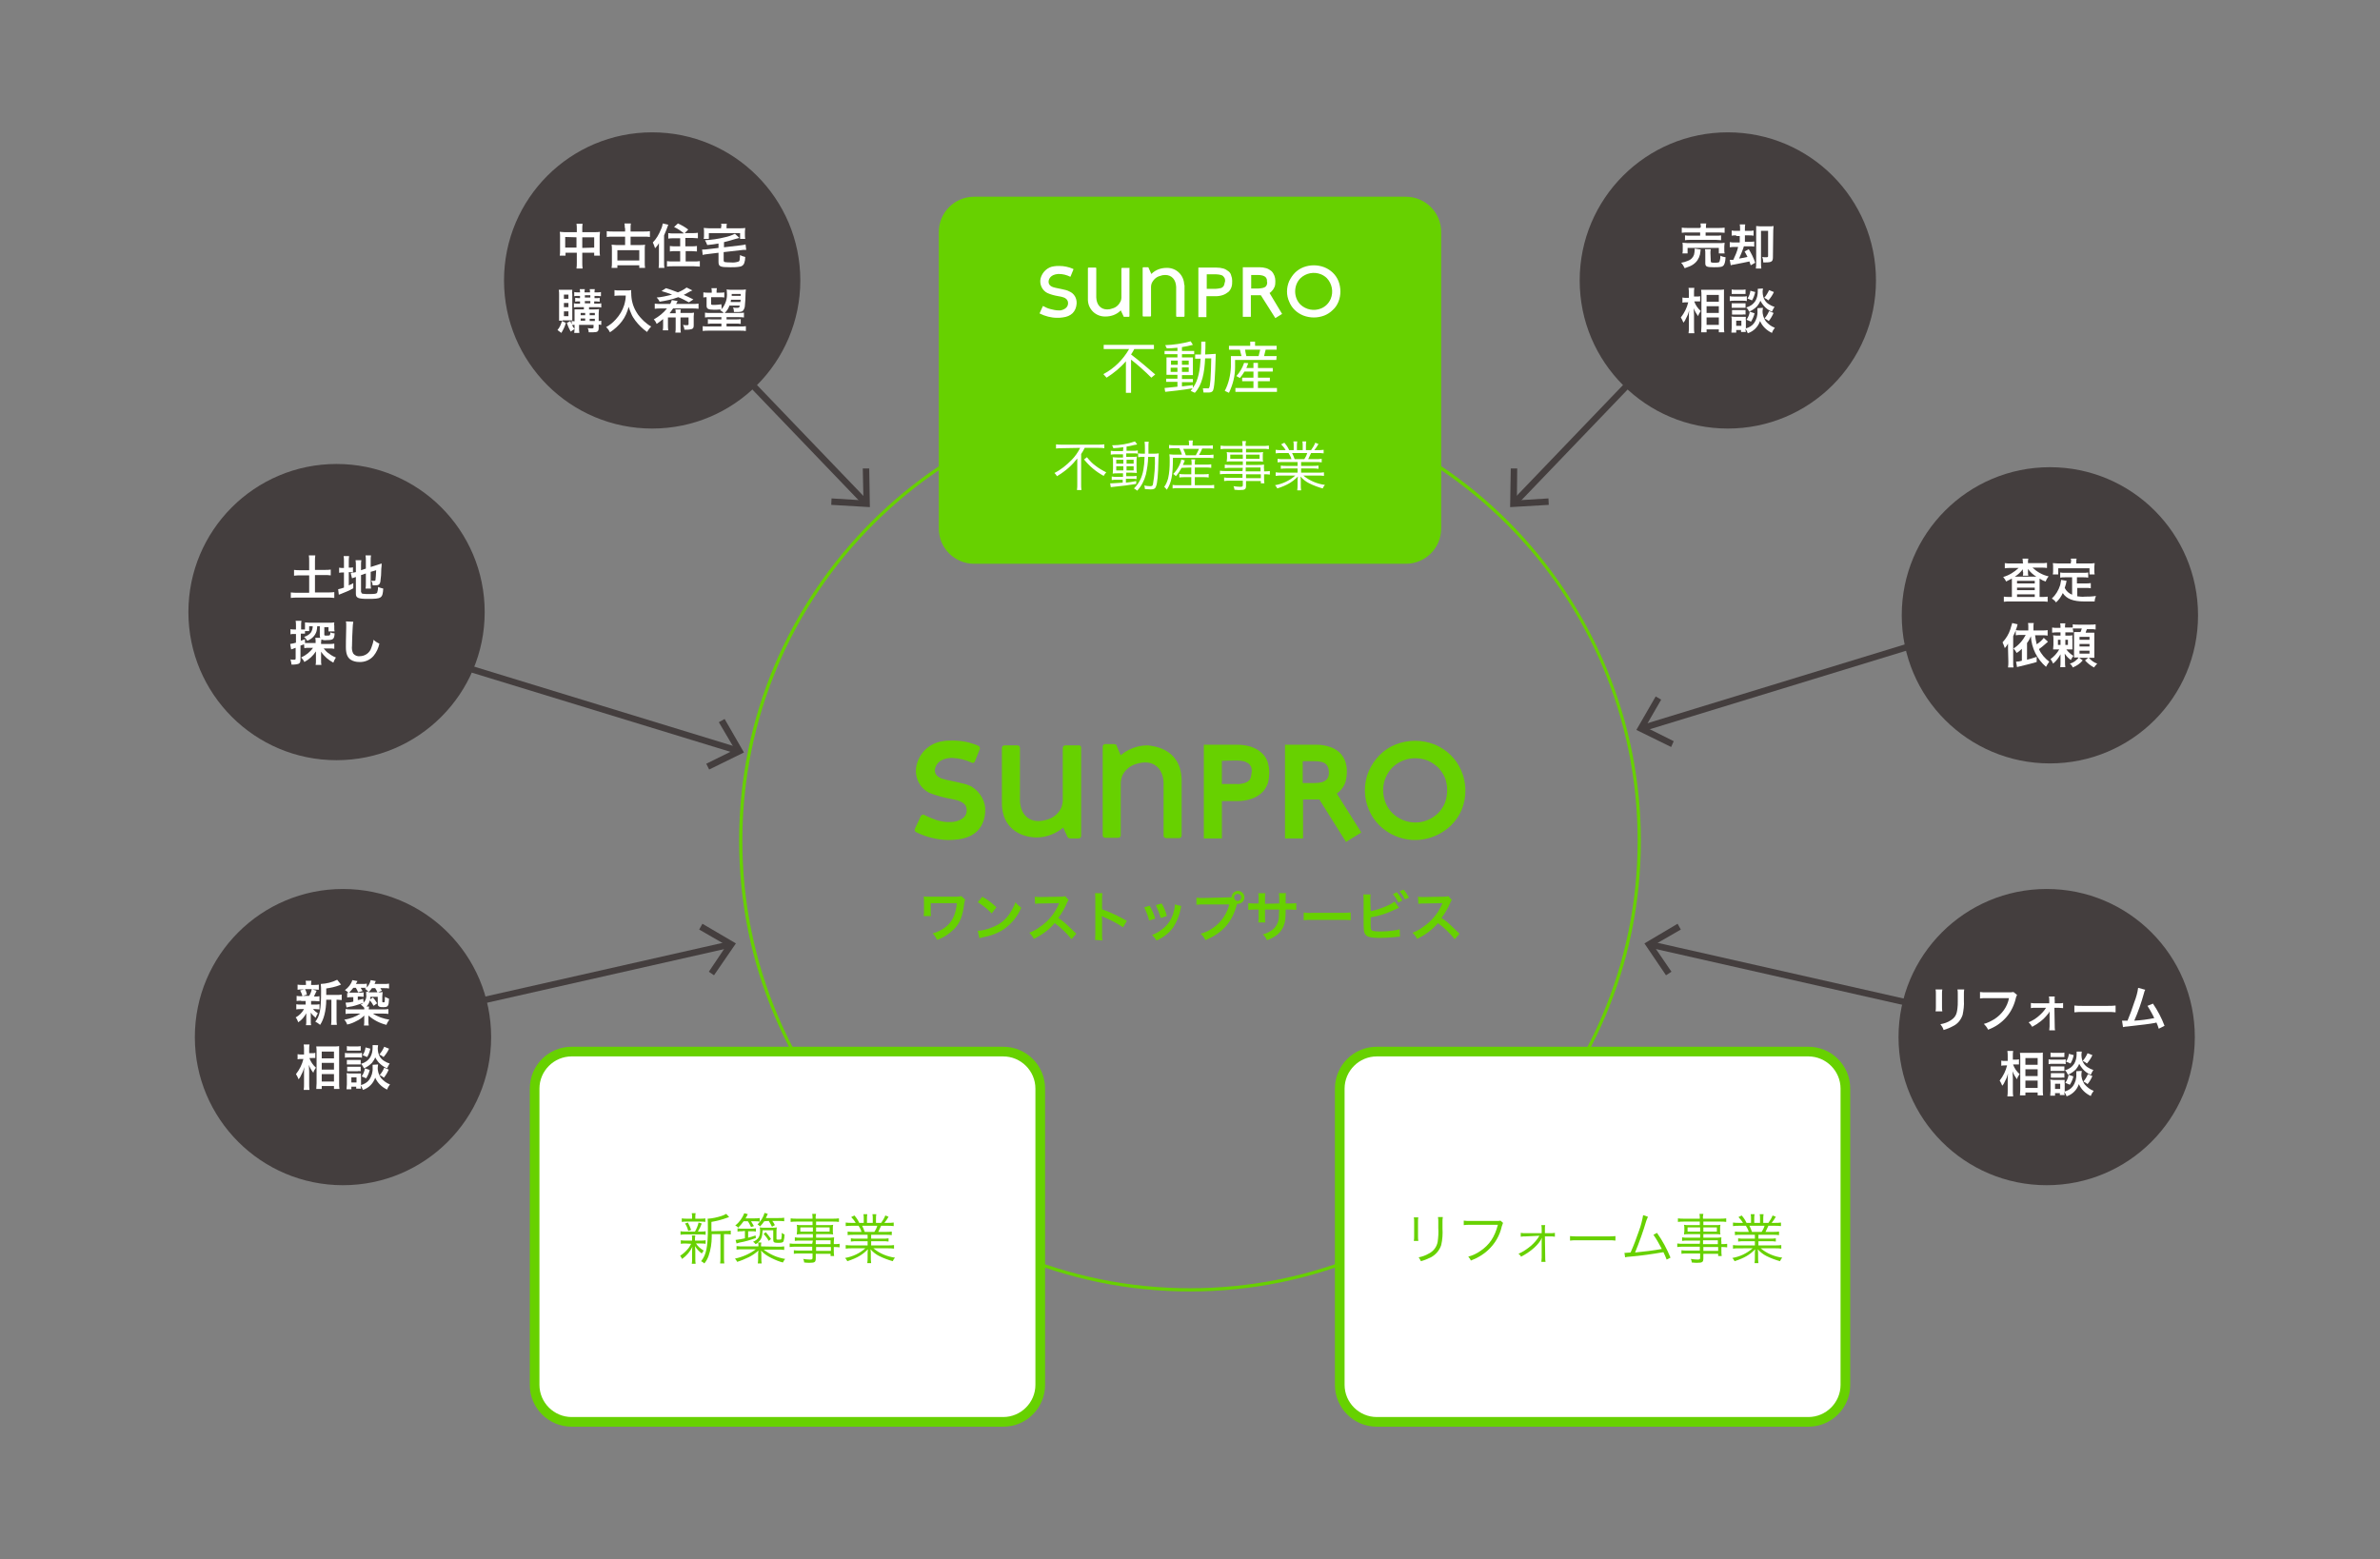
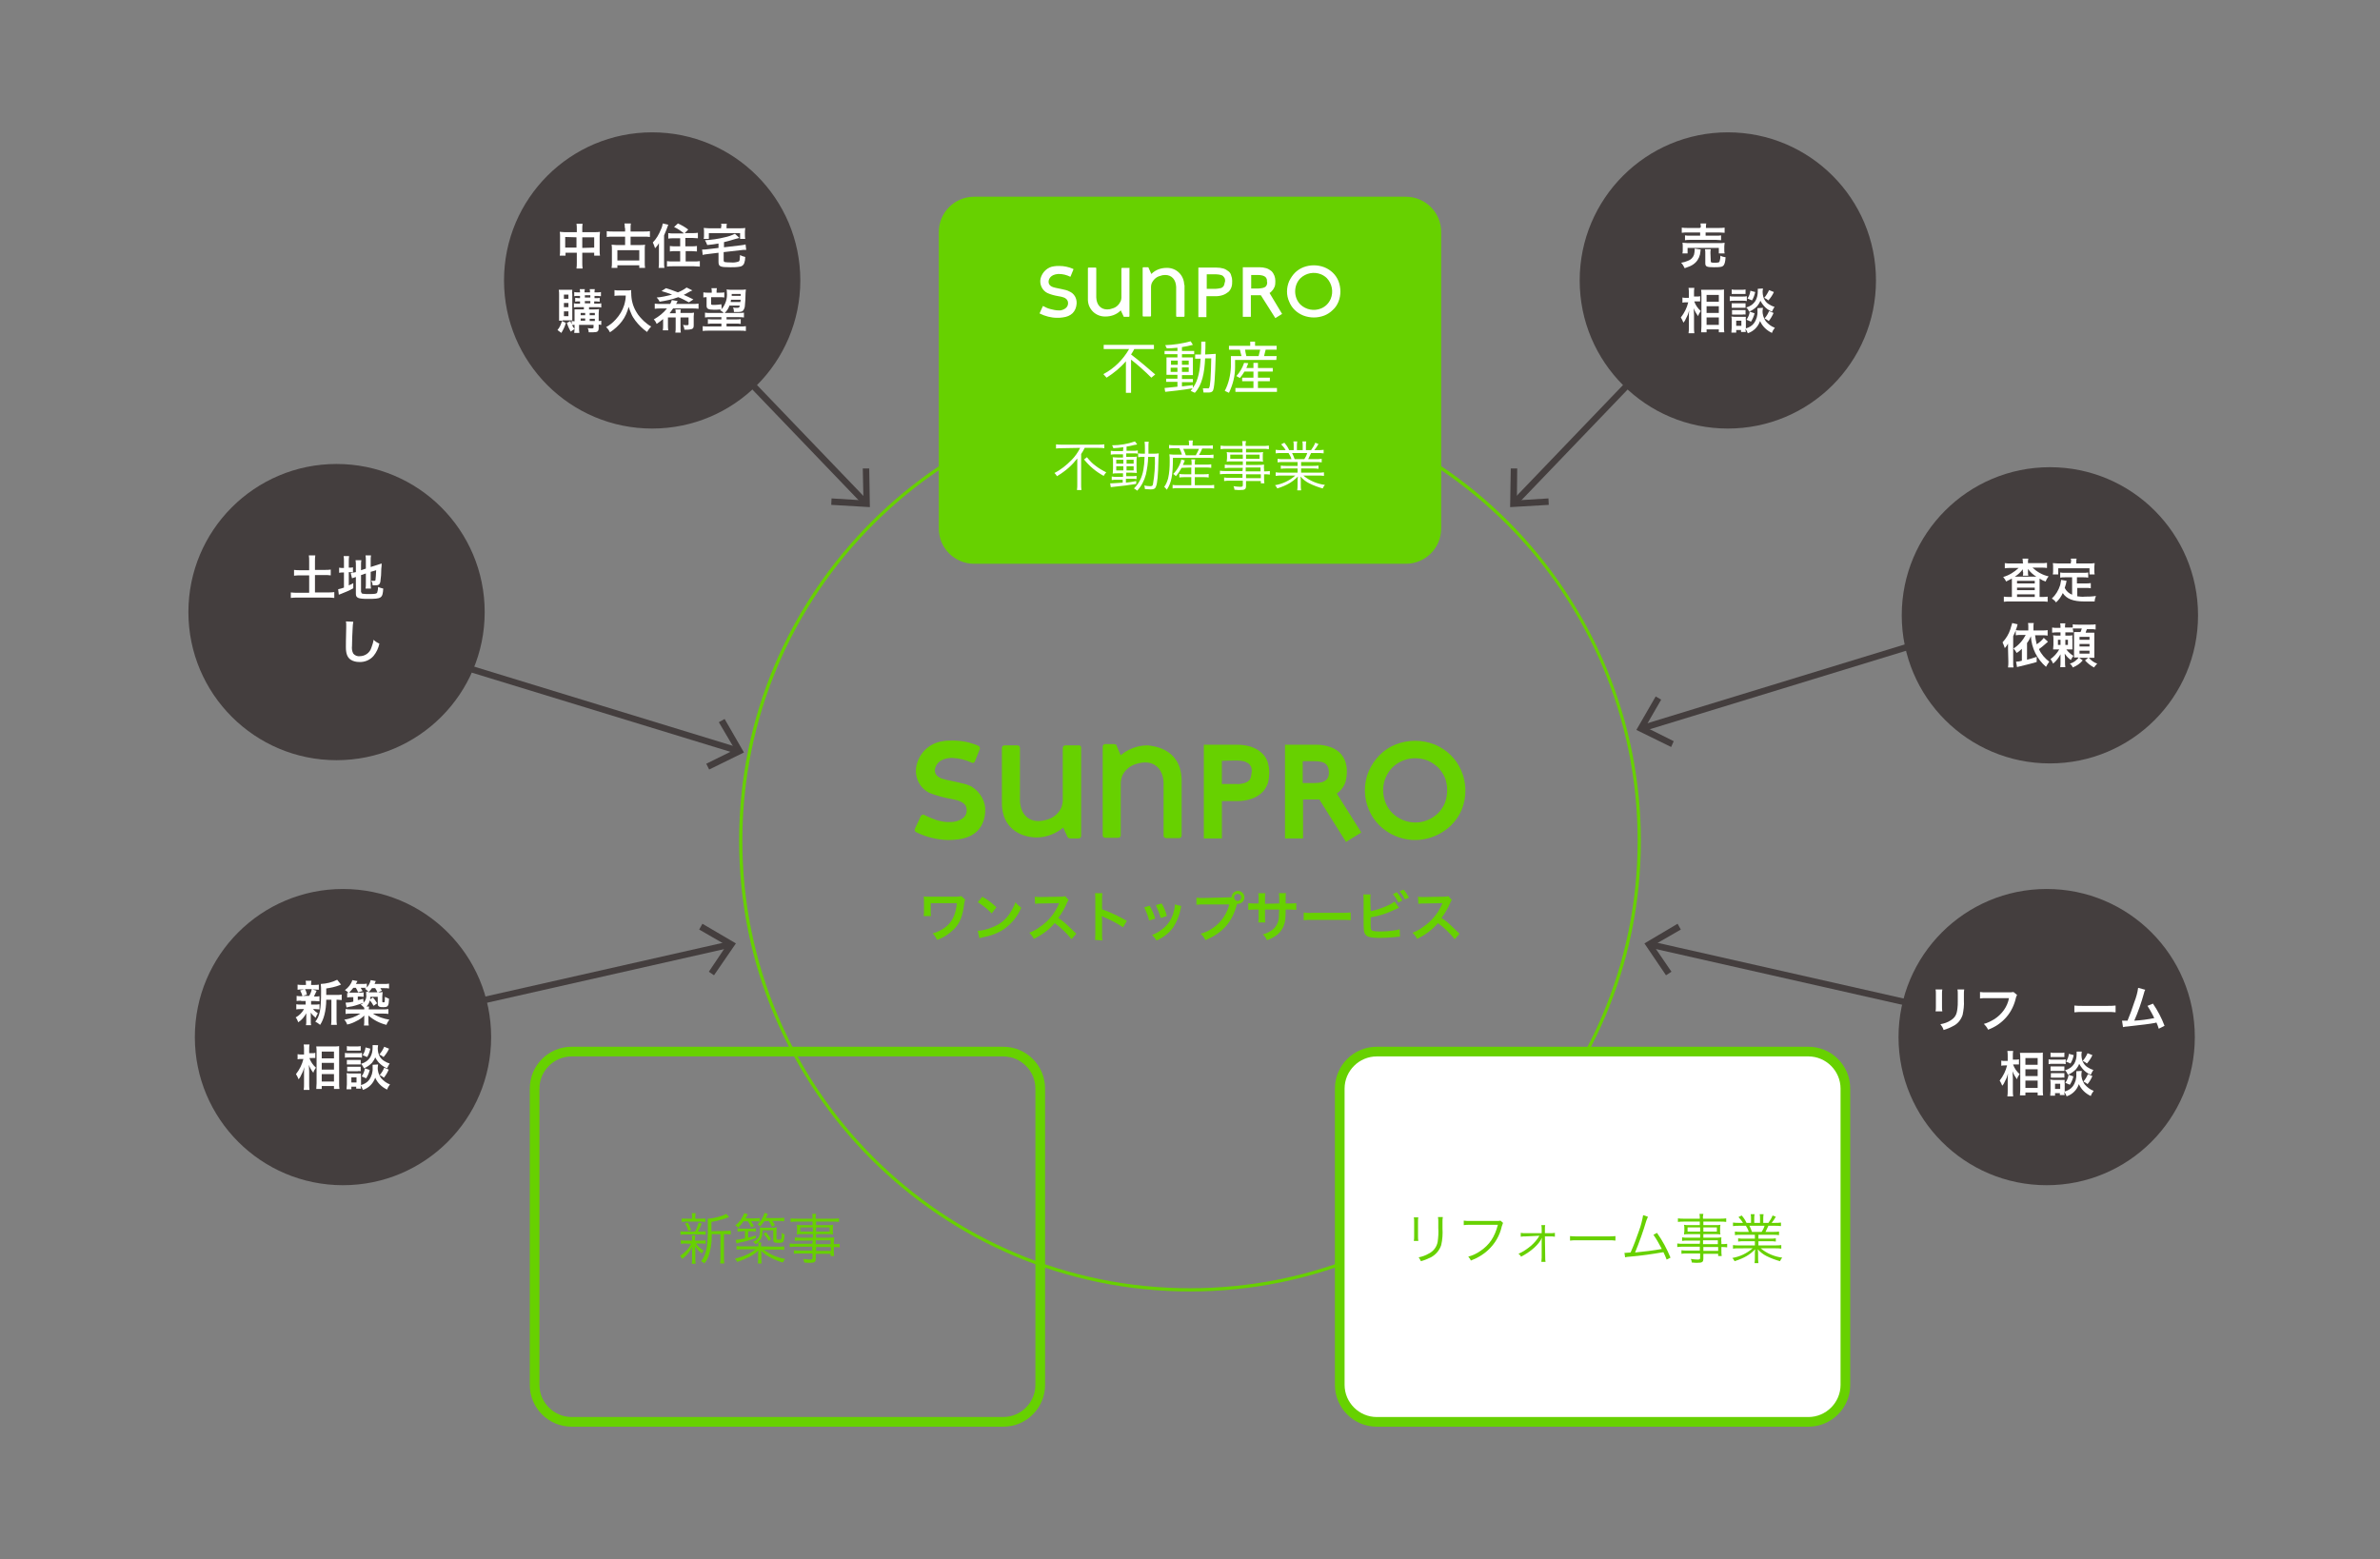
<svg xmlns="http://www.w3.org/2000/svg" version="1.1" id="レイヤー_1" x="0px" y="0px" viewBox="0 0 739 484.2" style="enable-background:new 0 0 739 484.2;" xml:space="preserve">
  <rect x="0" y="0" width="739" height="484.2" fill="#808080" stroke="none" />
  <style type="text/css">
	.st0{fill:#67D100;}
	.st1{fill:#FFFFFF;}
	.st2{fill:#67D100;stroke:#67D100;stroke-miterlimit:10;}
	.st3{fill:none;stroke:#443E3E;stroke-width:2;stroke-miterlimit:10;}
	.st4{fill:#443E3E;}
</style>
  <g id="fb59a41f-ea7e-441c-aca0-ff7e8fc1dbc7">
    <g id="b3c96a23-e402-4cd4-82fa-264247126325">
      <path class="st0" d="M369.5,122.1c76.8,0,139,62.2,139,139s-62.2,139-139,139s-139-62.2-139-139S292.8,122.1,369.5,122.1     M369.5,121.1c-77.3,0-140,62.7-140,140s62.7,140,140,140s140-62.7,140-140c0-37.1-14.8-72.7-41-99    C442.3,135.8,406.7,121,369.5,121.1z" />
      <path class="st0" d="M302.5,61.6h134c5.8,0,10.5,4.7,10.5,10.5v92c0,5.8-4.7,10.5-10.5,10.5h-134c-5.8,0-10.5-4.7-10.5-10.5v-92    C292,66.3,296.7,61.6,302.5,61.6z" />
      <path class="st0" d="M436.5,62.1c5.5,0,10,4.5,10,10v92c0,5.5-4.5,10-10,10h-134c-5.5,0-10-4.5-10-10v-92c0-5.5,4.5-10,10-10    H436.5 M436.5,61.1h-134c-6.1,0-11,4.9-11,11v92c0,6.1,4.9,11,11,11h134c6.1,0,11-4.9,11-11v-92C447.5,66,442.6,61.1,436.5,61.1z" />
-       <path class="st1" d="M177.5,326.6h134c6.4,0,11.5,5.1,11.5,11.5v92c0,6.4-5.1,11.5-11.5,11.5h-134c-6.4,0-11.5-5.1-11.5-11.5v-92    C166,331.8,171.2,326.6,177.5,326.6z" />
      <path class="st0" d="M311.5,328.1c5.5,0,10,4.5,10,10v92c0,5.5-4.5,10-10,10h-134c-5.5,0-10-4.5-10-10v-92c0-5.5,4.5-10,10-10    H311.5 M311.5,325.1h-134c-7.2,0-13,5.8-13,13v92c0,7.2,5.8,13,13,13h134c7.2,0,13-5.8,13-13v-92    C324.5,330.9,318.7,325.1,311.5,325.1z" />
      <path class="st1" d="M427.5,326.6h134c6.4,0,11.5,5.1,11.5,11.5v92c0,6.4-5.1,11.5-11.5,11.5h-134c-6.4,0-11.5-5.1-11.5-11.5v-92    C416,331.8,421.2,326.6,427.5,326.6z" />
      <path class="st0" d="M561.5,328.1c5.5,0,10,4.5,10,10v92c0,5.5-4.5,10-10,10h-134c-5.5,0-10-4.5-10-10v-92c0-5.5,4.5-10,10-10    H561.5 M561.5,325.1h-134c-7.2,0-13,5.8-13,13v92c0,7.2,5.8,13,13,13h134c7.2,0,13-5.8,13-13v-92    C574.5,330.9,568.7,325.1,561.5,325.1z" />
      <path class="st1" d="M396.5,120.5v1.2h-12.9v-1.2h5.6v-2.1h-3.5v-1.1h3.5v-1.9h-2.8c-0.4,0.7-0.9,1.4-1.4,2l-1.1-0.6    c1.1-1.2,1.9-2.6,2.4-4.1l1.3,0.1c-0.2,0.5-0.4,1-0.6,1.5h2.2v-1.6h1.4v1.6h4.6v1.1h-4.6v1.9h3.7v1.1h-3.7v2.1H396.5 M396.3,111.8    h-12.8v2.2c0,2.8-0.7,5.5-1.9,8l-1.3-0.6c1.2-2.3,1.8-4.9,1.9-7.5v-3.3h3.3c-0.2-0.7-0.4-1.4-0.5-2h-3.4v-1.2h6.6v-1.3h1.5v1.3    h6.7v1.2h-3.4c-0.2,0.6-0.3,1.3-0.5,2h3.9L396.3,111.8z M387,110.6h3.8c0.2-0.7,0.3-1.4,0.5-2h-4.7    C386.7,109.2,386.8,109.9,387,110.6L387,110.6z M358.7,116.3l-1.2,1c-2-2-4.1-3.9-6.3-5.6v10.3h-1.6v-9.8c-1.7,2-3.8,3.7-6,5.1    l-1-1.1c3.4-1.8,6.1-4.5,8-7.8h-7.9v-1.3h15.6v1.3h-6.1c-0.3,0.6-0.6,1.1-1,1.7C353.6,111.9,357.1,114.9,358.7,116.3L358.7,116.3z     M374.2,110.1c0.1-1.3,0.1-2.7,0.1-4H373c0,1.4,0,2.7-0.1,4h-1.8v1.3h1.7c-0.2,3.5-0.7,6.7-2.3,8.9l-0.1,0.1l0-0.8    c-0.5,0.1-1.9,0.2-3.4,0.4v-1.3h3.4v-1H367v-1.2h3.4V111H367v-1h3.8v-1H367v-1.2c1.2-0.2,2.3-0.4,3.4-0.7l-0.7-1.1    c-2.6,0.7-5.2,1.1-7.9,1.2l0.5,1c1.1,0,2.2-0.1,3.3-0.2v1h-4v1h4v1h-3.4v5.4h3.4v1.2h-3.5v1h3.5v1.5c-2.1,0.2-4,0.4-4,0.4l0.2,1.2    c5.8-0.6,7.9-1,8.5-1.1c-0.2,0.3-0.4,0.5-0.6,0.8l1.3,0.6c2.3-2.4,3-6.3,3.2-10.7h1.9c-0.1,5.8-0.3,8.8-0.7,9.2    c-0.1,0.1-0.3,0.2-0.4,0.1c-0.5,0-1,0-1.5,0l0.2,1.3c0.5,0,1.3,0,1.7,0c0.4,0,0.8-0.1,1.1-0.4c0.6-0.6,0.8-4.5,1-11.6L374.2,110.1    z M367,112h2.1v1.3H367V112z M367,114.1h2.1v1.4H367V114.1z M363.6,112h2.1v1.3h-2.1V112z M365.6,115.5h-2.1v-1.3h2.1V115.5z" />
      <path class="st1" d="M415.6,87.3c-0.8-2-2.4-3.5-4.4-4.3c-2.1-0.8-4.4-0.8-6.5,0c-1,0.4-1.9,1-2.6,1.7c-0.7,0.7-1.3,1.6-1.8,2.6    c-0.9,2.1-0.9,4.4,0,6.4c0.8,2,2.4,3.5,4.4,4.3c2.1,0.8,4.4,0.8,6.5,0c1-0.4,1.9-1,2.6-1.7c0.8-0.7,1.4-1.6,1.8-2.6    C416.4,91.7,416.4,89.4,415.6,87.3 M413.2,92.8c-0.3,0.7-0.7,1.3-1.2,1.8c-0.5,0.5-1.1,0.9-1.8,1.2c-2.2,0.9-4.7,0.4-6.4-1.2    c-0.5-0.5-0.9-1.1-1.2-1.8c-0.6-1.5-0.6-3.1,0-4.6c0.3-0.7,0.7-1.3,1.2-1.8c1.7-1.6,4.2-2.1,6.4-1.2c0.7,0.3,1.3,0.7,1.8,1.2    C413.6,88.1,414.1,90.6,413.2,92.8z M381.5,84.3c-0.5-0.4-1-0.7-1.6-0.9c-0.7-0.2-1.5-0.3-2.3-0.3h-5.5v15.4h2.5V92h2.8    c0.8,0,1.6-0.1,2.4-0.4c0.6-0.2,1.2-0.6,1.7-1c0.4-0.4,0.7-0.9,0.9-1.5c0.2-0.6,0.2-1.3,0.2-1.9c0-0.6-0.1-1.1-0.3-1.6    C382.2,85.1,381.9,84.6,381.5,84.3L381.5,84.3z M380.1,88.5c-0.1,0.2-0.2,0.5-0.4,0.6c-0.2,0.2-0.5,0.4-0.8,0.4    c-0.5,0.1-1,0.2-1.4,0.2h-2.8v-4.5l0.1,0c0,0,0.1,0,0.2,0c0.2,0,1.6,0,2.1,0h0.6c0.5,0,0.9,0.1,1.4,0.2c0.3,0.1,0.6,0.2,0.8,0.5    c0.2,0.2,0.3,0.4,0.4,0.6c0.1,0.3,0.1,0.5,0.1,0.8C380.3,87.7,380.2,88.1,380.1,88.5L380.1,88.5z M394.2,91    c0.3-0.2,0.5-0.3,0.7-0.6c0.4-0.4,0.7-0.9,0.9-1.4c0.2-0.6,0.2-1.2,0.2-1.8c0-0.5-0.1-1.1-0.3-1.6c-0.2-0.5-0.5-1-0.9-1.4    c-0.5-0.4-1-0.7-1.6-0.9c-0.7-0.2-1.4-0.3-2.1-0.3h-5.2v15.4h2.5v-6.6l0-0.1h0h2.4c0.4,0,0.5,0,0.7,0h0l0,0l4.5,7.1l2.1-1.3    L394.2,91L394.2,91z M393.4,88.3c-0.1,0.3-0.2,0.5-0.4,0.7c-0.2,0.2-0.5,0.3-0.8,0.4c-0.5,0.1-0.9,0.2-1.4,0.2h-2.3v-4.2l0,0    c0.1,0,0.2,0,0.3,0c0.3,0,1.5,0,1.7,0h0.2c0.5,0,1,0.1,1.4,0.2c0.3,0.1,0.5,0.2,0.8,0.4c0.2,0.2,0.3,0.4,0.4,0.6    c0.1,0.2,0.1,0.5,0.1,0.8C393.5,87.6,393.5,87.9,393.4,88.3L393.4,88.3z M334.3,94.3c-0.2,2.5-1.7,4-4.4,4.3    c-0.6,0.1-1.1,0.1-1.7,0.1c-1.8,0-3.7-0.5-5.3-1.3c-0.1,0-0.1-0.1-0.1-0.1l1-2.2c0,0,0.1-0.1,0.2,0c0.7,0.4,1.4,0.7,2.2,0.9    c0.8,0.2,1.6,0.4,2.4,0.4c0.2,0,0.5,0,0.7,0c0,0,2-0.3,2.3-1.8c0.3-1.6-1-2.2-1.9-2.4c-0.3-0.1-0.6-0.1-1-0.2    c-1.2-0.2-2.4-0.5-3.5-1c-1.6-0.8-2.5-2.7-2.1-4.5c0.5-2,2.2-3.6,4.2-3.8c0.5-0.1,1.1-0.1,1.6-0.1c1.5,0,2.9,0.3,4.3,0.9    c0.1,0,0.1,0.1,0.1,0.2l-0.9,2.2c0,0-0.1,0.1-0.2,0l0,0c-1-0.5-2.2-0.8-3.3-0.8c-0.1,0-0.3,0-0.4,0c-2.3,0.2-2.8,1.5-2.9,2.2    c-0.1,1,0.5,1.7,1.8,2l0.4,0.1c1.1,0.2,2.8,0.6,3.2,0.7c0.3,0.1,0.7,0.2,1,0.4C333.5,91.1,334.4,92.6,334.3,94.3L334.3,94.3z     M350.7,83.2v15c0,0.1-0.1,0.2-0.2,0.2l0,0H349c-0.1,0-0.1,0-0.1-0.1l-0.9-1.9l-0.1,0.1c-1.2,1.2-2.9,1.8-4.6,1.8h0    c-3,0.1-5.4-2.2-5.5-5.1c0-0.1,0-0.2,0-0.4v-9.5c0-0.1,0.1-0.2,0.2-0.2h2.2c0.1,0,0.2,0.1,0.2,0.2v9.1c0.1,2.3,1.4,3.7,3.4,3.7    c0.6,0,1.1-0.1,1.6-0.3c1.2-0.3,2.1-1.2,2.6-2.3c0.1-0.3,0.2-0.7,0.2-1v-9.1c0-0.1,0.1-0.2,0.2-0.2h2.2    C350.6,83.1,350.7,83.1,350.7,83.2L350.7,83.2z M367.8,88.7v9.5c0,0.1-0.1,0.2-0.2,0.2h-2.2c-0.1,0-0.2-0.1-0.2-0.2c0,0,0,0,0,0    v-9.1c-0.1-2.3-1.4-3.7-3.4-3.7c-0.6,0-1.1,0.1-1.6,0.3c-1.2,0.3-2.1,1.2-2.6,2.3c-0.1,0.3-0.2,0.7-0.2,1v9.1    c0,0.1-0.1,0.2-0.2,0.2l0,0h-2.2c-0.1,0-0.2-0.1-0.2-0.2V83.2c0-0.1,0.1-0.2,0.2-0.2h1.5c0.1,0,0.1,0,0.1,0.1l0.9,2l0.1-0.1    c1.2-1.2,2.9-1.8,4.6-1.8h0c3-0.1,5.4,2.2,5.5,5.2C367.8,88.5,367.8,88.6,367.8,88.7z" />
      <path class="st1" d="M329.8,139.2c-0.6,0-1.2,0-1.9,0.1V138c0.6,0.1,1.2,0.1,1.8,0.1h11.3c0.6,0,1.2,0,1.9-0.1v1.2    c-0.6-0.1-1.2-0.1-1.8-0.1h-4.3c-0.3,0.7-0.7,1.3-1.1,1.9v9.4c0,0.6,0,1.2,0.1,1.8h-1.4c0.1-0.6,0.1-1.2,0.1-1.8v-6.1    c0-0.7,0-1.3,0-1.9c-0.8,1-1.6,1.9-2.6,2.8c-1.1,1-2.4,1.9-3.7,2.7c-0.2-0.4-0.5-0.7-0.8-1c2-1,3.7-2.4,5.3-4    c1.1-1.1,2-2.4,2.7-3.8L329.8,139.2z M337.5,142c0.8,1,1.6,1.9,2.6,2.6c1,0.8,2.2,1.5,3.4,2.1c-0.3,0.3-0.6,0.7-0.8,1.1    c-2.4-1.3-4.4-3-6.1-5.1L337.5,142z" />
      <path class="st1" d="M348.8,138.9c-1.2,0.2-1.9,0.2-3.1,0.3c-0.1-0.3-0.2-0.6-0.4-0.9c2.4,0,4.8-0.4,7.1-1.2l0.7,0.9    c-0.2,0.1-0.2,0.1-0.9,0.2c-0.8,0.2-1.6,0.4-2.4,0.5v1.3h2c0.5,0,1,0,1.5-0.1v1c-0.5-0.1-0.9-0.1-1.4-0.1h-2.2v1.1h1.8    c0.7,0,1.1,0,1.5-0.1c-0.1,0.5-0.1,1-0.1,1.5v2c0,0.5,0,1.1,0.1,1.6c-0.4,0-0.9-0.1-1.6-0.1h-1.7v1.1h1.7c0.5,0,1,0,1.5-0.1v1    c-0.5-0.1-0.9-0.1-1.4-0.1h-1.9v1.2c1.1-0.1,1.7-0.2,3.2-0.5v0.9c-2.4,0.4-4.1,0.6-7,0.9c-0.3,0-0.6,0.1-0.9,0.1l-0.2-1.2    c0.3,0,0.6,0,0.7,0c0.5,0,1.5-0.1,3.2-0.2V149h-1.9c-0.5,0-1,0-1.5,0.1V148c0.5,0.1,1,0.1,1.6,0.1h1.9V147h-1.6    c-0.7,0-1.2,0-1.6,0.1c0-0.4,0.1-0.7,0.1-1.6v-2c0-0.5,0-1-0.1-1.5c0.4,0,0.9,0.1,1.6,0.1h1.6v-1h-2.3c-0.5,0-1,0-1.5,0.1V140    c0.5,0.1,1,0.1,1.5,0.1h2.3L348.8,138.9z M346.6,142.8v1.2h2.2v-1.2H346.6z M346.6,144.8v1.3h2.2v-1.3H346.6z M349.8,144h2.2v-1.2    h-2.2V144z M349.8,146.1h2.2v-1.3h-2.2V146.1z M358.3,140.9c0.5,0,1,0,1.5-0.1c0,0.4-0.1,0.7-0.1,1.8c-0.1,5.1-0.3,7.5-0.8,8.6    c-0.2,0.6-0.7,0.8-1.6,0.8c-0.6,0-1.2-0.1-1.8-0.1c0-0.4-0.1-0.8-0.2-1.1c0.6,0.1,1.2,0.2,1.8,0.2c0.6,0,0.8-0.1,0.9-0.6    c0.5-2.8,0.7-5.7,0.6-8.5h-2.1c0,1.8-0.3,3.7-0.7,5.5c-0.5,1.9-1.4,3.6-2.7,5c-0.3-0.3-0.6-0.5-1-0.7c0.8-0.8,1.5-1.7,2-2.8    c0.8-1.7,1.2-3.7,1.3-7h-0.4c-0.5,0-1.1,0-1.6,0.1v-1.2c0.5,0.1,1,0.1,1.5,0.1h0.6c0-0.6,0-1.1,0-1.7c0-0.7,0-1.3-0.1-2h1.3    c-0.1,0.4-0.1,0.9-0.1,1.3c0,1.2,0,1.8,0,2.4L358.3,140.9z" />
      <path class="st1" d="M369.2,138c0-0.4,0-0.8-0.1-1.2h1.3c-0.1,0.4-0.1,0.8-0.1,1.2v0.4h4.5c0.6,0,1.2,0,1.8-0.1v1.1    c-0.6-0.1-1.2-0.1-1.8-0.1h-1.5c-0.3,0.7-0.6,1.4-1,2h2.5c0.7,0,1.3,0,2-0.1v1.1c-0.7-0.1-1.3-0.1-2-0.1h-10.6    c0,5.5-0.5,7.8-1.9,9.9c-0.2-0.3-0.5-0.6-0.8-0.9c0.6-0.8,0.9-1.6,1.2-2.6c0.4-1.7,0.5-3.5,0.5-5.3c0-0.9,0-1.7-0.1-2.2    c0.6,0.1,1.3,0.1,2,0.1h1.9c-0.2-0.7-0.5-1.4-0.8-2h-1.5c-0.6,0-1.1,0-1.7,0.1v-1.1c0.6,0.1,1.1,0.1,1.7,0.1h4.5L369.2,138z     M366.9,145.3c-0.5,0.9-1.1,1.8-1.8,2.6c-0.2-0.3-0.5-0.5-0.8-0.7c0.8-0.8,1.4-1.7,1.9-2.7c0.3-0.6,0.5-1.2,0.6-1.8l1.1,0.3    c-0.1,0.3-0.3,0.7-0.6,1.4h2.7V144c0-0.4,0-0.9-0.1-1.3h1.2c-0.1,0.4-0.1,0.9-0.1,1.3v0.3h3.4c0.6,0,1.1,0,1.7-0.1v1.1    c-0.6-0.1-1.1-0.1-1.7-0.1H371v2.1h2.8c0.5,0,1,0,1.5-0.1v1.1c-0.5-0.1-1-0.1-1.5-0.1H371v2.5h4.4c0.5,0,1.1,0,1.6-0.1v1.1    c-0.5-0.1-1.1-0.1-1.6-0.1h-9.7c-0.5,0-1,0-1.6,0.1v-1.1c0.5,0.1,1,0.1,1.5,0.1h4.3v-2.5h-2.1c-0.5,0-1.1,0-1.6,0.1v-1.1    c0.5,0.1,1.1,0.1,1.6,0.1h2.1v-2.1L366.9,145.3z M371.3,141.4c0.4-0.7,0.7-1.3,1-2h-4.9c0.3,0.7,0.6,1.3,0.8,2H371.3z" />
      <path class="st1" d="M385.9,145.3h-4c-0.5,0-1.1,0-1.6,0.1v-1.1c0.5,0.1,1.1,0.1,1.6,0.1h4v-1.1h-3.6c-0.5,0-0.9,0-1.4,0.1    c0-0.4,0.1-0.8,0.1-1.1v-0.7c0-0.4,0-0.8-0.1-1.2c0.5,0.1,0.9,0.1,1.4,0.1h3.5v-1.1h-4.9c-0.6,0-1.3,0-1.9,0.1v-1.1    c0.6,0.1,1.3,0.1,1.9,0.1h4.9c0-0.5,0-1-0.1-1.5h1.2c-0.1,0.5-0.2,1-0.1,1.5h5.2c0.7,0,1.3,0,2-0.1v1.1c-0.6-0.1-1.3-0.1-1.9-0.1    h-5.2v1.1h3.9c0.5,0,0.9,0,1.4-0.1c-0.1,0.4-0.1,0.8-0.1,1.2v0.7c0,0.4,0,0.8,0.1,1.1c-0.5-0.1-0.9-0.1-1.4-0.1h-3.9v1.1h3.7    c0.6,0,1.3,0,1.9-0.1c0,0.5-0.1,0.9,0,1.4v0.7c0.6,0,1.2,0,1.8-0.1v1.1c-0.6-0.1-1.2-0.1-1.8-0.1v1.1c0,0.6,0,1.1,0.1,1.7h-1.1    v-0.7h-4.6v1.4c0,1.2-0.3,1.4-2,1.4c-0.4,0-0.7,0-1.6-0.1c0-0.4-0.1-0.7-0.3-1.1c0.7,0.1,1.4,0.2,2.1,0.2c0.6,0,0.8-0.1,0.8-0.5    v-1.4h-4.1c-0.6,0-1.1,0-1.7,0.1v-1.1c0.5,0.1,1.1,0.1,1.6,0.1h4.1v-1.2h-5.1c-0.6,0-1.2,0-1.9,0.1v-1.1c0.6,0.1,1.2,0.1,1.9,0.1    h5.1L385.9,145.3z M382,141.2v1.3h3.9v-1.3H382z M386.9,142.5h4.2v-1.3h-4.2V142.5z M391.4,146.4v-1.2h-4.6v1.2H391.4z     M386.9,148.5h4.6v-1.2h-4.6V148.5z" />
      <path class="st1" d="M398.5,143.5c-0.6,0-1.2,0-1.8,0.1v-1.1c0.6,0.1,1.2,0.1,1.8,0.1h2.5c-0.2-0.7-0.5-1.3-0.9-1.9h-2.1    c-0.6,0-1.3,0-1.9,0.1v-1.1c0.6,0.1,1.3,0.1,1.9,0.1h1.2c-0.4-0.7-0.9-1.3-1.4-1.8l1-0.5c0.6,0.7,1.1,1.4,1.5,2.3h1.4v-1.3    c0-0.5,0-1-0.1-1.4h1.2c-0.1,0.5-0.1,0.9-0.1,1.4v1.3h1.8v-1.3c0-0.5,0-0.9-0.1-1.4h1.2c-0.1,0.5-0.1,0.9-0.1,1.4v1.3h1.6    c0.5-0.7,1-1.5,1.3-2.3l1,0.4c-0.4,0.7-0.8,1.3-1.3,1.9h1c0.6,0,1.3,0,1.9-0.1v1.1c-0.6-0.1-1.3-0.1-1.9-0.1h-2    c-0.3,0.7-0.6,1.3-0.9,1.9h2.4c0.6,0,1.2,0,1.8-0.1v1.1c-0.6-0.1-1.2-0.1-1.8-0.1h-4.6v1.2h3.6c0.6,0,1.2,0,1.8-0.1v1    c-0.6-0.1-1.2-0.1-1.8-0.1h-3.6v1.3h5.2c0.6,0,1.3,0,1.9-0.1v1.1c-0.6-0.1-1.3-0.1-1.9-0.1h-4.5c1.9,1.6,4.3,2.6,6.7,2.9    c-0.3,0.3-0.5,0.7-0.7,1.1c-1.4-0.4-2.8-0.9-4.2-1.6c-1-0.5-1.9-1.2-2.7-2.1c0.1,0.8,0.1,1.1,0.1,1.4v1.1c0,0.6,0,1.2,0.1,1.8    h-1.2c0.1-0.6,0.1-1.2,0.1-1.8v-1.1c0-0.4,0-0.8,0.1-1.4c-1.7,1.7-3.3,2.7-6.4,3.7c-0.2-0.4-0.4-0.7-0.7-1c2.3-0.4,4.5-1.4,6.3-3    H398c-0.6,0-1.3,0-1.9,0.1v-1.1c0.6,0.1,1.3,0.1,1.9,0.1h4.9v-1.3h-3.4c-0.6,0-1.2,0-1.8,0.1v-1c0.6,0.1,1.2,0.1,1.8,0.1h3.4v-1.2    L398.5,143.5z M405,142.6c0.4-0.6,0.7-1.2,0.9-1.9h-4.7c0.3,0.6,0.6,1.3,0.8,1.9H405z" />
      <path class="st2" d="M453.3,239.6c-1.5-3.6-4.4-6.4-8-7.9c-3.8-1.5-8-1.5-11.8,0c-1.8,0.7-3.4,1.8-4.8,3.2c-1.4,1.4-2.4,3-3.2,4.7    c-1.6,3.7-1.6,8,0,11.7c1.5,3.6,4.4,6.4,8,7.9c5.7,2.4,12.2,1.1,16.7-3.2c1.4-1.4,2.5-3,3.2-4.7    C454.9,247.6,454.9,243.3,453.3,239.6 M449.1,249.6c-0.5,1.2-1.3,2.4-2.2,3.3c-0.9,0.9-2.1,1.7-3.3,2.2c-3.9,1.7-8.5,0.8-11.6-2.2    c-1-1-1.7-2.1-2.2-3.3c-1.1-2.7-1.1-5.7,0-8.3c0.5-1.2,1.3-2.4,2.2-3.3c3.1-3,7.6-3.8,11.6-2.2c1.2,0.5,2.3,1.3,3.3,2.2    c0.9,1,1.7,2.1,2.2,3.3C450.1,243.9,450.1,246.9,449.1,249.6z M391.3,234.1c-0.9-0.8-1.9-1.3-3-1.7c-1.3-0.4-2.7-0.6-4.1-0.6h-9.9    v28.1h4.6v-11.6h5.2c1.5,0,3-0.2,4.4-0.7c1.1-0.4,2.2-1,3-1.8c0.8-0.7,1.3-1.7,1.7-2.7c0.3-1.1,0.4-2.3,0.4-3.4c0-1-0.2-2-0.5-3    C392.7,235.6,392.1,234.8,391.3,234.1L391.3,234.1z M388.8,241.8c-0.2,0.4-0.4,0.8-0.8,1.1c-0.4,0.4-0.9,0.6-1.5,0.8    c-0.9,0.2-1.7,0.4-2.6,0.3h-5v-8.2l0.1,0c0.1,0,0.2,0,0.3,0c0.4,0,2.8-0.1,3.7-0.1c0.5,0,1,0,1.1,0c0.8,0,1.7,0.1,2.5,0.3    c0.5,0.2,1,0.5,1.5,0.8c0.3,0.3,0.6,0.7,0.8,1.1c0.2,0.5,0.3,1,0.3,1.5C389.1,240.4,389,241.1,388.8,241.8L388.8,241.8z     M414.4,246.3c0.5-0.3,0.9-0.6,1.3-1c0.7-0.7,1.3-1.6,1.6-2.6c0.3-1.1,0.4-2.2,0.4-3.3c0-1-0.2-2-0.5-2.9    c-0.4-0.9-0.9-1.8-1.7-2.5c-0.8-0.7-1.8-1.3-2.9-1.6c-1.2-0.4-2.5-0.6-3.8-0.6h-0.1l0,0h-9.2v28.1h4.6v-12l0-0.1h0.1h4.4    c0.7,0,0.9,0,1.3,0h0.1l0,0.1l8.1,12.9l3.9-2.4L414.4,246.3L414.4,246.3z M412.9,241.4c-0.2,0.5-0.4,0.9-0.8,1.2    c-0.4,0.4-0.9,0.6-1.4,0.8c-0.8,0.2-1.7,0.3-2.5,0.3H404V236l0.1,0c0.2,0,0.4,0,0.6-0.1c0.6,0,2.8,0,3,0h0.4    c0.9,0,1.8,0.1,2.6,0.3c0.5,0.2,1,0.4,1.4,0.8c0.3,0.3,0.6,0.7,0.7,1.1c0.2,0.4,0.3,0.9,0.3,1.4    C413.2,240.1,413.1,240.8,412.9,241.4L412.9,241.4z M305.4,252.3c-0.4,4.6-3,7.2-7.9,7.9c-1,0.1-2.1,0.2-3.1,0.2    c-3.4-0.1-6.7-0.9-9.7-2.4c-0.1,0-0.2-0.2-0.2-0.3l1.9-4.1c0.1-0.1,0.2-0.1,0.3-0.1c1.3,0.7,2.6,1.2,4,1.7    c1.4,0.4,2.9,0.7,4.4,0.6c0.4,0,0.9,0,1.3-0.1c0,0,3.7-0.5,4.2-3.3c0.5-3-1.8-3.9-3.5-4.4c-0.5-0.1-1.2-0.3-1.9-0.4    c-2.2-0.4-4.3-1-6.4-1.8c-3-1.5-4.5-4.9-3.7-8.1c0.9-3.7,3.9-6.5,7.7-7c1-0.2,2-0.2,3-0.2c2.7,0,5.3,0.5,7.8,1.6    c0.1,0,0.2,0.2,0.2,0.3l-1.6,4c-0.1,0.1-0.2,0.1-0.3,0l0,0c-1.9-0.9-4-1.4-6.1-1.5c-0.2,0-0.5,0-0.7,0c-4.1,0.3-5.1,2.7-5.3,4    c-0.2,1.8,1,3.1,3.3,3.6l0.7,0.2c2,0.4,5.1,1.1,5.8,1.3c0.6,0.2,1.2,0.4,1.8,0.7C304.1,246.4,305.7,249.3,305.4,252.3z     M335.2,232.2v27.4c0,0.2-0.1,0.3-0.3,0.3c0,0,0,0,0,0h-2.7c-0.1,0-0.2-0.1-0.3-0.2l-1.6-3.5l-0.1,0.1c-2.3,2.1-5.3,3.3-8.4,3.3    h-0.1c-1,0-9.9-0.3-10.1-10v-17.3c0-0.2,0.1-0.3,0.3-0.3h4c0.2,0,0.3,0.1,0.3,0.3v16.5c0.2,4.1,2.6,6.7,6.2,6.7c1,0,2-0.2,3-0.5    c2.1-0.6,3.9-2.2,4.7-4.2c0.2-0.6,0.3-1.2,0.4-1.9v-16.6c0-0.2,0.1-0.3,0.3-0.3h4C335.1,231.9,335.2,232,335.2,232.2L335.2,232.2z     M366.4,242.2v17.3c0,0.2-0.1,0.3-0.3,0.3h-4c-0.2,0-0.3-0.1-0.3-0.3c0,0,0,0,0,0v-16.5c-0.2-4.1-2.6-6.7-6.2-6.7    c-1,0-2,0.2-3,0.5c-2.1,0.6-3.9,2.2-4.7,4.2c-0.2,0.6-0.3,1.2-0.4,1.9v16.5c0,0.2-0.1,0.3-0.3,0.3h-4c-0.2,0-0.3-0.1-0.3-0.3    v-27.5c0-0.2,0.1-0.3,0.3-0.3h2.7c0.1,0,0.2,0.1,0.3,0.1l1.6,3.7l0.1-0.1c2.3-2.1,5.3-3.3,8.4-3.3h0.1    C357.4,232.2,366.2,232.5,366.4,242.2L366.4,242.2z" />
      <path class="st0" d="M299.7,279.4c-0.2,0.4-0.2,0.8-0.3,1.2c-0.5,4-1.3,6-3.1,7.9c-1.5,1.5-3.3,2.7-5.3,3.4    c-0.4-0.7-0.8-1.4-1.4-2c1.2-0.3,2.4-0.9,3.5-1.6c2.4-1.6,3.7-4.1,4-7.8l-8.1,0v2.5c0,0.5,0,1,0.1,1.5l-2.3,0    c0.1-0.5,0.1-1,0.1-1.5v-3.2c0-0.5,0-0.9-0.1-1.4c0.5,0.1,0.9,0.1,1.4,0.1h8.2c0.7,0,1.4,0,2.1-0.2L299.7,279.4z" />
      <path class="st0" d="M303.6,289.1c1.7-0.1,3.4-0.6,5-1.3c2.1-0.9,3.8-2.3,5-4.2c0.7-1.1,1.3-2.2,1.7-3.4c0.5,0.7,1.1,1.2,1.8,1.7    c-1.1,2.7-3,5-5.4,6.7c-2,1.3-4.2,2.1-6.5,2.5c-0.4,0.1-0.8,0.2-1.1,0.3L303.6,289.1z M305,278.5c1.6,0.9,3.1,2,4.4,3.3l-1.5,1.9    c-1.3-1.4-2.7-2.5-4.3-3.5L305,278.5z" />
      <path class="st0" d="M332.7,291.7c-1.5-1.9-3.3-3.6-5.2-5c-1.8,2.1-4,3.7-6.5,4.9c-0.3-0.7-0.8-1.3-1.4-1.9    c1.2-0.5,2.4-1.1,3.4-1.9c2.5-1.7,4.5-4.1,5.7-6.9l0.2-0.4c-0.3,0-0.3,0-5.6,0.1c-0.6,0-1.2,0-1.9,0.1l-0.1-2.2    c0.5,0.1,1,0.1,1.5,0.1h0.4l6-0.1c0.5,0,1,0,1.5-0.2l1.1,1.2c-0.2,0.3-0.4,0.6-0.5,0.9c-0.7,1.7-1.6,3.2-2.7,4.7    c1.1,0.7,2.2,1.6,3.1,2.5c0.4,0.4,0.4,0.4,2.5,2.4L332.7,291.7z" />
      <path class="st0" d="M340,291.9c0.1-0.6,0.1-1.3,0.1-1.9v-10.9c0-0.6,0-1.2-0.1-1.7h2.3c-0.1,0.6-0.1,1.2-0.1,1.8v3.2    c2.7,1,5.3,2.2,7.7,3.6l-1.2,2c-1.9-1.3-3.9-2.3-6-3.2c-0.2-0.1-0.4-0.2-0.6-0.3c0,0.4,0.1,0.8,0.1,1.2v4.5c0,0.6,0,1.3,0.1,1.9    L340,291.9z" />
      <path class="st0" d="M357,281.3c0.7,1.3,1.3,2.6,1.7,4l-1.9,0.6c-0.3-1.4-0.9-2.8-1.5-4.1L357,281.3z M366.8,281.4    c-0.1,0.3-0.2,0.6-0.2,0.9c-0.4,2-1.2,4-2.3,5.7c-1.3,1.8-3.1,3.2-5.2,4.1c-0.4-0.6-0.8-1.2-1.4-1.7c1-0.4,2-0.9,2.9-1.6    c2-1.4,3.4-3.5,3.9-5.9c0.2-0.6,0.3-1.3,0.3-2L366.8,281.4z M360.7,280.6c0.7,1.2,1.3,2.5,1.6,3.9l-1.9,0.6    c-0.4-1.4-0.9-2.7-1.5-4L360.7,280.6z" />
      <path class="st0" d="M381.4,278.7c0.5,0,0.7,0,1,0c0-1.1,0.9-2,2-2c1.1,0,2,0.9,2,2c0,1.1-0.9,2-2,2c0,0,0,0,0,0    c-0.1,0-0.2,0-0.3,0c-1.4,5.6-4.4,9-9.8,11.3c-0.4-0.8-0.9-1.5-1.5-2c4.4-1.2,7.8-4.7,8.9-9.1h-8.1c-0.7,0-1.4,0-2.1,0.1v-2.2    c0.7,0.1,1.4,0.1,2.2,0.1L381.4,278.7z M383.2,278.7c0,0.6,0.5,1.1,1.1,1.1c0.6,0,1.1-0.5,1.1-1.1c0-0.6-0.5-1.1-1.1-1.1    c0,0,0,0,0,0C383.7,277.6,383.2,278.1,383.2,278.7C383.2,278.7,383.2,278.7,383.2,278.7z" />
      <path class="st0" d="M397.2,280.6l0-0.8v-0.5c0-0.6,0-1.3-0.1-1.9h2.2c-0.1,0.4-0.1,0.8-0.1,1.1c0,1,0,1,0,2.1h1.1    c0.7,0,1.5,0,2.2-0.1v2.1c-0.7-0.1-1.4-0.1-2.2-0.1h-1.1c0,0.9,0,1.9-0.1,2.8c-0.1,1.9-1,3.7-2.4,4.9c-1,0.8-2.1,1.4-3.3,1.8    c-0.3-0.7-0.7-1.3-1.3-1.8c1.2-0.3,2.3-0.8,3.2-1.6c1.2-1,1.8-2.5,1.8-4.1c0-0.4,0-0.8,0.1-2h-4.4v2.6c0,0.5,0,1,0.1,1.4h-2.2    c0.1-0.5,0.1-1,0.1-1.5v-2.5h-1c-0.7,0-1.5,0-2.2,0.1v-2.1c0.7,0.1,1.5,0.1,2.2,0.1h1v-1.7c0-0.5,0-1-0.1-1.5h2.2    c-0.1,0.5-0.1,1-0.1,1.5v1.8L397.2,280.6z" />
      <path class="st0" d="M404.7,283.4c0.9,0.1,1.8,0.2,2.8,0.1h9.1c0.9,0,1.8,0,2.8-0.1v2.4c-0.9-0.1-1.8-0.1-2.8-0.1h-9    c-0.9,0-1.9,0-2.8,0.1V283.4z" />
      <path class="st0" d="M425.6,283c2.6-0.5,6.3-2,7.4-3l1.4,1.9c-0.1,0.1-0.6,0.3-1.5,0.7c-2.3,1.1-4.7,1.9-7.3,2.3v2.2    c0,0.1,0,0.1,0,0.2c0,1,0.1,1.4,0.3,1.6c0.3,0.3,1.3,0.4,2.9,0.4c1.3,0,2.6-0.1,3.9-0.3c0.7-0.1,1.3-0.2,1.9-0.4l0.1,2.3    c-0.4,0-0.4,0-2.2,0.2c-1,0.1-3.1,0.2-4.2,0.2c-2.1,0-3.3-0.2-4-0.7c-0.5-0.4-0.8-1.1-0.8-1.7c0-0.5-0.1-1-0.1-1.6l0-7.9    c0-0.5,0-1-0.1-1.6h2.3c-0.1,0.5-0.1,1.1-0.1,1.6L425.6,283z M433.7,277.1c0.7,0.8,1.3,1.6,1.7,2.6l-1.2,0.6    c-0.4-0.9-1-1.8-1.7-2.6L433.7,277.1z M436.2,279.3c-0.4-0.9-1-1.8-1.6-2.5l1.2-0.5c0.7,0.7,1.2,1.6,1.7,2.5L436.2,279.3z" />
      <path class="st0" d="M451.7,291.7c-1.5-1.9-3.3-3.6-5.2-5c-1.8,2.1-4,3.7-6.5,4.9c-0.3-0.7-0.8-1.3-1.4-1.9    c1.2-0.5,2.4-1.1,3.4-1.9c2.5-1.7,4.5-4.1,5.7-6.9l0.2-0.4c-0.3,0-0.3,0-5.6,0.1c-0.6,0-1.2,0-1.9,0.1l-0.1-2.2    c0.5,0.1,1,0.1,1.5,0.1h0.4l6-0.1c0.5,0,1,0,1.5-0.2l1.1,1.2c-0.2,0.3-0.4,0.6-0.5,0.9c-0.7,1.7-1.6,3.2-2.7,4.7    c1.1,0.7,2.2,1.6,3.1,2.5c0.4,0.4,0.4,0.4,2.5,2.4L451.7,291.7z" />
      <path class="st0" d="M212.8,386.2c-0.5,0-0.9,0-1.4,0.1v-1.1c0.5,0.1,0.9,0.1,1.4,0.1h2.1v-0.9c0-0.2,0-0.5-0.1-0.7h1.1    c0,0.2-0.1,0.5-0.1,0.7v0.9h1.9c0.5,0,0.9,0,1.4-0.1v1.1c-0.5-0.1-0.9-0.1-1.4-0.1h-1.6c0.6,0.9,1.4,1.6,2.4,2.2    c-0.2,0.3-0.4,0.6-0.6,0.9c-0.8-0.6-1.6-1.4-2.1-2.3c0,0.4,0.1,0.9,0.1,1.5v2.5c0,0.5,0,1,0.1,1.5h-1.2c0.1-0.5,0.1-1,0.1-1.5    v-2.4c0-0.4,0-0.9,0.1-1.4c-0.7,1.5-1.8,2.8-3.2,3.8c-0.2-0.4-0.4-0.7-0.6-1c0.8-0.5,1.6-1.2,2.2-1.9c0.5-0.5,0.9-1.2,1.2-1.8    L212.8,386.2z M215.8,382.5c0.5-0.9,0.9-1.8,1.1-2.8l1,0.3c-0.3,0.8-0.7,1.7-1.2,2.5h1c0.5,0,0.9,0,1.4-0.1v1.1    c-0.5-0.1-0.9-0.1-1.4-0.1h-5c-0.5,0-0.9,0-1.4,0.1v-1.1c0.5,0.1,0.9,0.1,1.4,0.1L215.8,382.5z M217.6,378.5c0.5,0,1,0,1.4-0.1    v1.1c-0.5-0.1-1-0.1-1.4-0.1h-4.4c-0.5,0-1,0-1.5,0.1v-1.1c0.5,0.1,1,0.1,1.5,0.1h1.7v-0.5c0-0.4,0-0.8-0.1-1.2h1.2    c-0.1,0.4-0.1,0.8-0.1,1.2v0.5H217.6z M213.7,382.3c-0.2-0.8-0.5-1.6-1-2.3l0.9-0.3c0.4,0.7,0.7,1.5,1,2.3L213.7,382.3z     M225.3,382.3c0.5,0,1,0,1.6-0.1v1.2c-0.5-0.1-1-0.1-1.5-0.1h-0.6v7.4c0,0.6,0,1.1,0.1,1.7h-1.3c0.1-0.6,0.1-1.1,0.1-1.7v-7.4H221    v0.7c0,2.1-0.3,4.1-1,6.1c-0.3,0.8-0.7,1.6-1.3,2.3c-0.3-0.3-0.6-0.5-1-0.7c1.6-2,2.1-4.4,2.1-10.1c0-1.9,0-2.7-0.1-3.1h0.2    c1.4-0.1,2.7-0.4,4-0.8c0.6-0.2,1.1-0.4,1.6-0.7l0.9,1c-0.2,0.1-0.4,0.1-0.6,0.2c-1.6,0.6-3.2,1-4.9,1.3v2.9L225.3,382.3z" />
      <path class="st0" d="M241.6,387.2c0.6,0,1.3,0,1.9-0.1v1.1c-0.6-0.1-1.3-0.1-1.9-0.1h-4.5c2,1.5,4.2,2.5,6.7,2.9    c-0.3,0.3-0.5,0.7-0.7,1.1c-1.2-0.3-2.4-0.8-3.6-1.4c-1.2-0.6-2.3-1.3-3.2-2.3c0.1,0.6,0.1,1,0.1,1.3v1c0,0.6,0,1.1,0.1,1.7h-1.2    c0.1-0.6,0.1-1.1,0.1-1.7v-1c0-0.3,0-0.7,0.1-1.3c-0.9,0.8-1.9,1.5-2.9,2c-1.2,0.6-2.4,1.1-3.7,1.5c-0.2-0.4-0.4-0.7-0.7-1    c2.4-0.5,4.6-1.5,6.5-2.9h-4.1c-0.6,0-1.3,0-1.9,0.1v-1.1c0.6,0.1,1.3,0.1,1.9,0.1h4.9c0-0.4,0-0.8-0.1-1.2    c-0.2,0.2-0.5,0.4-0.8,0.5c-0.2-0.3-0.5-0.6-0.8-0.7c1.7-0.8,2.2-1.6,2.2-3.5c0-0.3,0-0.7-0.1-1c0.5,0.1,0.9,0.1,1.4,0.1h2.5    c0.5,0,1,0,1.4-0.1c-0.1,0.5-0.1,1.1-0.1,1.6v1.9c0,0.3,0.1,0.3,0.6,0.3c0.6,0,0.8,0,0.9-0.2c0.1-0.6,0.2-1.3,0.1-1.9    c0.3,0.2,0.6,0.4,0.9,0.5c0,0.7-0.1,1.4-0.3,2.1c-0.2,0.4-0.6,0.5-1.7,0.5c-1.3,0-1.5-0.2-1.5-1v-2.9h-3.3    c-0.1,2.1-0.4,2.9-1.5,3.8h1.1c-0.1,0.4-0.1,0.8-0.1,1.2L241.6,387.2z M230.9,379.3c-0.5,0.7-1.1,1.4-1.7,2    c-0.2-0.3-0.5-0.5-0.9-0.7c1.3-1,2.2-2.3,2.8-3.8l1.1,0.3c-0.3,0.5-0.4,0.7-0.7,1.3h2.7c0.6,0,1.1,0,1.7-0.1v1.1    c-0.5-0.1-1-0.1-1.6-0.1h-1.1c0.3,0.5,0.6,1,0.9,1.5l-0.9,0.3c-0.3-0.6-0.6-1.3-1-1.8L230.9,379.3z M230.4,382.4    c-0.5,0-0.9,0-1.4,0.1v-1c0.5,0.1,0.9,0.1,1.4,0.1h2.9c0.5,0,0.9,0,1.4-0.1v1c-0.4-0.1-0.9-0.1-1.4-0.1h-1v2    c0.8-0.2,1.2-0.3,2.3-0.7l0.1,0.8c-1.6,0.6-3.3,1.1-5,1.4c-0.5,0.1-0.6,0.2-1,0.3l-0.3-1.1c1-0.1,2-0.3,2.9-0.5v-2.3L230.4,382.4z     M237.3,379.3c-0.4,0.6-0.8,1.1-1.3,1.6c-0.2-0.2-0.5-0.5-0.8-0.6c1-1,1.8-2.2,2.2-3.6l1,0.3c-0.2,0.4-0.4,0.9-0.6,1.3h3.9    c0.6,0,1.2,0,1.8-0.1v1.1c-0.6-0.1-1.2-0.1-1.8-0.1h-1.9c0.3,0.4,0.6,0.8,0.8,1.3l-0.9,0.5c-0.3-0.6-0.6-1.2-1-1.8L237.3,379.3z     M237.8,382.7c0.6,0.7,1.1,1.4,1.6,2.1l-0.7,0.6c-0.4-0.8-1-1.5-1.6-2.2L237.8,382.7z" />
      <path class="st0" d="M252.4,385.3h-4c-0.5,0-1.1,0-1.6,0.1v-1.1c0.5,0.1,1.1,0.1,1.6,0.1h4v-1.1h-3.6c-0.5,0-0.9,0-1.4,0.1    c0-0.4,0.1-0.8,0.1-1.1v-0.7c0-0.4,0-0.8-0.1-1.2c0.5,0.1,0.9,0.1,1.4,0.1h3.5v-1.1h-4.9c-0.6,0-1.3,0-1.9,0.1v-1.1    c0.6,0.1,1.3,0.1,1.9,0.1h4.9c0-0.5,0-1-0.1-1.5h1.2c-0.1,0.5-0.2,1-0.1,1.5h5.2c0.7,0,1.3,0,2-0.1v1.1c-0.6-0.1-1.3-0.1-1.9-0.1    h-5.2v1.1h3.9c0.5,0,0.9,0,1.4-0.1c-0.1,0.4-0.1,0.8-0.1,1.2v0.7c0,0.4,0,0.8,0.1,1.1c-0.5-0.1-0.9-0.1-1.4-0.1h-3.9v1.1h3.7    c0.6,0,1.3,0,1.9-0.1c0,0.5-0.1,0.9-0.1,1.4v0.7c0.6,0,1.2,0,1.8-0.1v1.1c-0.6-0.1-1.2-0.1-1.8-0.1v1.1c0,0.6,0,1.1,0.1,1.7h-1.1    v-0.7h-4.6v1.4c0,1.2-0.3,1.4-2,1.4c-0.4,0-0.7,0-1.6-0.1c0-0.4-0.1-0.7-0.3-1.1c0.7,0.1,1.4,0.2,2.1,0.2c0.6,0,0.8-0.1,0.8-0.5    v-1.4h-4.1c-0.6,0-1.1,0-1.7,0.1v-1.1c0.5,0.1,1.1,0.1,1.6,0.1h4.1v-1.2h-5.1c-0.6,0-1.2,0-1.9,0.1v-1.1c0.6,0.1,1.2,0.1,1.9,0.1    h5.1L252.4,385.3z M248.5,381.2v1.3h3.9v-1.3L248.5,381.2z M253.4,382.5h4.2v-1.3h-4.2V382.5z M257.9,386.4v-1.2h-4.6v1.2H257.9z     M253.4,388.5h4.6v-1.2h-4.6V388.5z" />
-       <path class="st0" d="M265,383.5c-0.6,0-1.2,0-1.8,0.1v-1.1c0.6,0.1,1.2,0.1,1.8,0.1h2.5c-0.2-0.7-0.5-1.3-0.9-1.9h-2.1    c-0.6,0-1.3,0-1.9,0.1v-1.1c0.6,0.1,1.3,0.1,1.9,0.1h1.2c-0.4-0.7-0.9-1.3-1.4-1.8l1-0.5c0.6,0.7,1.1,1.4,1.5,2.3h1.4v-1.3    c0-0.5,0-1-0.1-1.4h1.2c-0.1,0.5-0.1,0.9-0.1,1.4v1.3h1.8v-1.3c0-0.5,0-0.9-0.1-1.4h1.2c-0.1,0.5-0.1,0.9-0.1,1.4v1.3h1.6    c0.5-0.7,1-1.5,1.3-2.3l1,0.4c-0.4,0.7-0.8,1.3-1.3,1.9h1c0.6,0,1.3,0,1.9-0.1v1.1c-0.6-0.1-1.3-0.1-1.9-0.1h-2    c-0.3,0.7-0.6,1.3-0.9,1.9h2.4c0.6,0,1.2,0,1.8-0.1v1.1c-0.6-0.1-1.2-0.1-1.8-0.1h-4.6v1.2h3.6c0.6,0,1.2,0,1.8-0.1v1    c-0.6-0.1-1.2-0.1-1.8-0.1h-3.6v1.3h5.2c0.6,0,1.3,0,1.9-0.1v1.1c-0.6-0.1-1.3-0.1-1.9-0.1h-4.5c1.9,1.6,4.3,2.6,6.7,2.9    c-0.3,0.3-0.5,0.7-0.7,1.1c-1.4-0.4-2.8-0.9-4.2-1.6c-1-0.5-1.9-1.2-2.7-2.1c0.1,0.8,0.1,1.1,0.1,1.4v1.1c0,0.6,0,1.2,0.1,1.8    h-1.2c0.1-0.6,0.1-1.2,0.1-1.8v-1.1c0-0.4,0-0.8,0.1-1.4c-1.7,1.7-3.3,2.7-6.4,3.7c-0.2-0.4-0.4-0.7-0.7-1c2.3-0.4,4.5-1.4,6.3-3    h-4.2c-0.6,0-1.3,0-1.9,0.1v-1.1c0.6,0.1,1.3,0.1,1.9,0.1h4.9v-1.3H266c-0.6,0-1.2,0-1.8,0.1v-1c0.6,0.1,1.2,0.1,1.8,0.1h3.4v-1.2    H265z M271.5,382.6c0.4-0.6,0.7-1.2,0.9-1.9h-4.7c0.3,0.6,0.6,1.3,0.8,1.9H271.5z" />
      <path class="st0" d="M440.4,378c-0.1,0.5-0.1,0.9-0.1,1.4v4.6c0,0.5,0,0.9,0.1,1.4H439c0.1-0.5,0.1-1,0.1-1.4v-4.5    c0-0.5,0-1-0.1-1.4H440.4z M448,378c-0.1,0.5-0.1,1-0.1,1.5v2c0.1,1.7,0,3.5-0.4,5.2c-0.5,1.6-1.7,3-3.2,3.8c-1,0.5-2,0.9-3.1,1.2    c-0.2-0.4-0.4-0.8-0.7-1.2c1.1-0.2,2.2-0.6,3.2-1.2c1.4-0.7,2.4-2,2.7-3.6c0.2-1.4,0.3-2.9,0.2-4.3v-1.9c0-0.5,0-1-0.1-1.5    L448,378z" />
      <path class="st0" d="M466.7,379.8c-0.1,0.2-0.1,0.2-0.4,1.1c-0.6,2.8-2.1,5.4-4.3,7.4c-1.5,1.4-3.4,2.5-5.3,3.2    c-0.2-0.5-0.5-0.9-0.8-1.2c1.4-0.4,2.7-1,3.8-1.8c2.8-1.9,4.4-4.3,5.4-8.1h-8.7c-0.6,0-1.3,0-1.9,0.1v-1.4    c0.6,0.1,1.3,0.1,1.9,0.1h8.4c0.4,0,0.7,0,1.1-0.1L466.7,379.8z" />
      <path class="st0" d="M473.7,384c-0.5,0-1,0-1.5,0.1v-1.2c0.5,0.1,1,0.1,1.5,0.1h5l0-1.2c0-0.4,0-0.9-0.1-1.3h1.2    c-0.1,0.3-0.1,0.6-0.1,0.9v0.3l0,1.3h1.6c0.5,0,1,0,1.5-0.1v1.2c-0.5-0.1-1-0.1-1.5-0.1h-1.6l0.1,6.6c0,0.4,0,0.9,0.1,1.3h-1.3    c0-0.4,0.1-0.8,0.1-1.3v-0.1l0-5.1c0,0,0-0.5,0.1-1c0,0.1-0.1,0.1-0.1,0.2c-0.9,1.9-3.3,4.1-6.4,5.7c-0.2-0.4-0.5-0.7-0.8-0.9    c1.4-0.6,2.7-1.5,3.9-2.5c1-0.9,1.9-1.9,2.6-3.1L473.7,384z" />
      <path class="st0" d="M487.5,383.9c0.7,0.1,1.4,0.1,2.1,0.1h9.9c0.7,0,1.4,0,2.1-0.1v1.4c-0.7-0.1-1.4-0.1-2.1-0.1h-9.9    c-0.7,0-1.4,0-2.1,0.1L487.5,383.9z" />
      <path class="st0" d="M511.7,377.9c-0.2,0.4-0.3,0.8-0.5,1.2c-1,3.4-2.2,6.7-3.5,9.9c2.3-0.2,6.3-0.7,8.3-1.1    c-0.8-1.5-1.6-3-2.6-4.4l1.1-0.6c1.7,2.4,3.1,5,4.2,7.7l-1.2,0.6c-0.3-0.8-0.6-1.5-1-2.3c-3.5,0.6-6.9,1.1-10.5,1.4    c-0.5,0-1,0.1-1.4,0.2l-0.2-1.4c0.4,0,0.4,0,0.5,0c0.1,0,1.1-0.1,1.4-0.1c1-2.2,1.8-4.4,2.6-6.7c0.6-1.6,1-3.2,1.3-4.9    L511.7,377.9z" />
      <path class="st0" d="M527.9,385.3h-4c-0.5,0-1.1,0-1.6,0.1v-1.1c0.5,0.1,1.1,0.1,1.6,0.1h4v-1.1h-3.6c-0.5,0-0.9,0-1.4,0.1    c0-0.4,0.1-0.8,0.1-1.1v-0.7c0-0.4,0-0.8-0.1-1.2c0.5,0.1,0.9,0.1,1.4,0.1h3.5v-1.1h-4.9c-0.6,0-1.3,0-1.9,0.1v-1.1    c0.6,0.1,1.3,0.1,1.9,0.1h4.9c0-0.5,0-1-0.1-1.5h1.2c-0.1,0.5-0.2,1-0.1,1.5h5.2c0.7,0,1.3,0,2-0.1v1.1c-0.6-0.1-1.3-0.1-1.9-0.1    h-5.2v1.1h3.9c0.5,0,0.9,0,1.4-0.1c-0.1,0.4-0.1,0.8-0.1,1.2v0.7c0,0.4,0,0.8,0.1,1.1c-0.5-0.1-0.9-0.1-1.4-0.1h-3.9v1.1h3.7    c0.6,0,1.3,0,1.9-0.1c0,0.5-0.1,0.9,0,1.4v0.7c0.6,0,1.2,0,1.8-0.1v1.1c-0.6-0.1-1.2-0.1-1.8-0.1v1.1c0,0.6,0,1.1,0.1,1.7h-1.1    v-0.7h-4.6v1.4c0,1.2-0.3,1.4-2,1.4c-0.4,0-0.7,0-1.6-0.1c0-0.4-0.1-0.7-0.3-1.1c0.7,0.1,1.4,0.2,2.1,0.2c0.6,0,0.8-0.1,0.8-0.5    v-1.4h-4.1c-0.6,0-1.1,0-1.7,0.1v-1.1c0.5,0.1,1.1,0.1,1.6,0.1h4.1v-1.2h-5.1c-0.6,0-1.2,0-1.9,0.1v-1.1c0.6,0.1,1.2,0.1,1.9,0.1    h5.1L527.9,385.3z M524,381.2v1.3h3.9v-1.3L524,381.2z M528.9,382.5h4.2v-1.3h-4.2V382.5z M533.4,386.4v-1.2h-4.6v1.2H533.4z     M528.9,388.5h4.6v-1.2h-4.6V388.5z" />
      <path class="st0" d="M540.5,383.5c-0.6,0-1.2,0-1.8,0.1v-1.1c0.6,0.1,1.2,0.1,1.8,0.1h2.5c-0.2-0.7-0.5-1.3-0.9-1.9h-2.1    c-0.6,0-1.3,0-1.9,0.1v-1.1c0.6,0.1,1.3,0.1,1.9,0.1h1.2c-0.4-0.7-0.9-1.3-1.4-1.8l1-0.5c0.6,0.7,1.1,1.4,1.5,2.3h1.4v-1.3    c0-0.5,0-1-0.1-1.4h1.2c-0.1,0.5-0.1,0.9-0.1,1.4v1.3h1.8v-1.3c0-0.5,0-0.9-0.1-1.4h1.2c-0.1,0.5-0.1,0.9-0.1,1.4v1.3h1.6    c0.5-0.7,1-1.5,1.3-2.3l1,0.4c-0.4,0.7-0.8,1.3-1.3,1.9h1c0.6,0,1.3,0,1.9-0.1v1.1c-0.6-0.1-1.3-0.1-1.9-0.1h-2    c-0.3,0.7-0.6,1.3-0.9,1.9h2.4c0.6,0,1.2,0,1.8-0.1v1.1c-0.6-0.1-1.2-0.1-1.8-0.1h-4.6v1.2h3.6c0.6,0,1.2,0,1.8-0.1v1    c-0.6-0.1-1.2-0.1-1.8-0.1h-3.6v1.3h5.2c0.6,0,1.3,0,1.9-0.1v1.1c-0.6-0.1-1.3-0.1-1.9-0.1h-4.5c1.9,1.6,4.3,2.6,6.7,2.9    c-0.3,0.3-0.5,0.7-0.7,1.1c-1.4-0.4-2.8-0.9-4.2-1.6c-1-0.5-1.9-1.2-2.7-2.1c0.1,0.8,0.1,1.1,0.1,1.4v1.1c0,0.6,0,1.2,0.1,1.8    h-1.2c0.1-0.6,0.1-1.2,0.1-1.8v-1.1c0-0.4,0-0.8,0.1-1.4c-1.7,1.7-3.3,2.7-6.4,3.7c-0.2-0.4-0.4-0.7-0.7-1c2.3-0.4,4.5-1.4,6.3-3    H540c-0.6,0-1.3,0-1.9,0.1v-1.1c0.6,0.1,1.3,0.1,1.9,0.1h4.9v-1.3h-3.4c-0.6,0-1.2,0-1.8,0.1v-1c0.6,0.1,1.2,0.1,1.8,0.1h3.4v-1.2    H540.5z M547,382.6c0.4-0.6,0.7-1.2,0.9-1.9h-4.7c0.3,0.6,0.6,1.3,0.8,1.9H547z" />
      <line class="st3" x1="202.5" y1="87.1" x2="268.6" y2="156" />
      <polygon class="st4" points="258.1,156.8 258.2,154.8 268.1,155.4 267.9,145.5 269.9,145.5 270.1,157.5   " />
      <circle class="st4" cx="202.5" cy="87.1" r="46" />
      <path class="st1" d="M179.1,71.1c0-0.5,0-1.1-0.1-1.6h1.9c-0.1,0.5-0.1,1-0.1,1.6v1h4.1c0.5,0,0.9,0,1.4-0.1    c0,0.4-0.1,0.9-0.1,1.3v4.6c0,0.5,0,1,0.1,1.5h-1.8v-0.9h-3.7v3c0,0.6,0,1.2,0.1,1.9H179c0.1-0.6,0.1-1.2,0.1-1.9v-3h-3.5v0.9    h-1.8c0.1-0.5,0.1-1,0.1-1.5v-4.6c0-0.4,0-0.9-0.1-1.3c0.4,0,0.9,0.1,1.4,0.1h3.9L179.1,71.1z M175.5,73.6v3.3h3.5v-3.2    L175.5,73.6z M184.5,76.9v-3.2h-3.7v3.3L184.5,76.9z" />
      <path class="st1" d="M194,70.8c0-0.5,0-0.9-0.1-1.4h2c-0.1,0.5-0.1,0.9-0.1,1.4v1.1h4.2c0.6,0,1.2,0,1.8-0.1v1.8    c-0.6-0.1-1.2-0.1-1.8-0.1h-4.2v2.6h3.1c0.5,0,0.9,0,1.4-0.1c-0.1,0.5-0.1,0.9-0.1,1.4v4.1c0,0.6,0,1.1,0.1,1.7h-1.8v-0.8h-6.8    v0.8h-1.8c0.1-0.6,0.1-1.1,0.1-1.7v-4.1c0-0.5,0-0.9-0.1-1.4c0.5,0,0.9,0.1,1.4,0.1h2.8v-2.6h-3.9c-0.6,0-1.2,0-1.8,0.1v-1.8    c0.6,0.1,1.2,0.1,1.8,0.1h3.9V70.8z M191.7,80.9h6.8v-3.2h-6.8V80.9z" />
      <path class="st1" d="M204.6,77.2c0-0.4,0-0.7,0-1.7c-0.3,0.6-0.7,1.1-1.2,1.6c-0.2-0.6-0.4-1.2-0.7-1.8c1.1-1.1,1.9-2.5,2.5-4    c0.3-0.6,0.5-1.3,0.6-1.9l1.7,0.4c-0.4,1.1-0.8,2.2-1.3,3.3v8.4c0,0.6,0,1.2,0.1,1.7h-1.8c0.1-0.6,0.1-1.2,0.1-1.8L204.6,77.2z     M212.3,72.4c-0.9-0.7-1.9-1.4-3-1.9l1.2-1.1c1.1,0.5,2.2,1.1,3.2,1.9l-1.1,1.1h2.3c0.6,0,1.2,0,1.8-0.1V74    c-0.5,0-1.1-0.1-1.7-0.1h-2.2v2.6h1.9c0.6,0,1.1,0,1.7-0.1v1.7c-0.5,0-1-0.1-1.6-0.1h-1.9v3.2h2.6c0.6,0,1.2,0,1.8-0.1v1.7    c-0.5,0-1.1-0.1-1.8-0.1h-6.6c-0.7,0-1.2,0-1.8,0.1v-1.7c0.6,0.1,1.1,0.1,1.7,0.1h2.4v-3.2h-1.6c-0.6,0-1.2,0-1.6,0.1v-1.7    c0.5,0.1,1.1,0.1,1.6,0.1h1.6V74h-2c-0.6,0-1.2,0-1.7,0.1v-1.7c0.6,0.1,1.1,0.1,1.7,0.1H212.3z" />
      <path class="st1" d="M223.3,75.6c-1.8,0.3-1.8,0.3-3.7,0.5c-0.2-0.5-0.4-1-0.7-1.5c2.1-0.1,4.1-0.4,6.1-0.9    c1.1-0.2,2.2-0.6,3.2-1.1l1.4,1.3c-0.4,0.1-0.8,0.2-1.2,0.3c-1.7,0.5-2.6,0.8-3.6,1v1.6l5.1-0.6c0.5-0.1,1.1-0.1,1.6-0.3l0.2,1.7    c-0.1,0-0.2,0-0.3,0c-0.3,0-1,0-1.4,0.1l-5.3,0.6v2.5c0,0.4,0.1,0.5,0.4,0.6c0.6,0.1,1.2,0.1,1.8,0.1c0.8,0.1,1.7,0,2.5-0.3    c0.3-0.2,0.3-0.6,0.4-2c0.5,0.3,1.1,0.5,1.6,0.6c0,0.7-0.1,1.3-0.3,1.9c-0.2,0.6-0.7,1-1.3,1.1c-1,0.2-2,0.2-3,0.2    c-3.2,0-3.7-0.2-3.7-1.7v-2.8l-3.3,0.4c-0.6,0.1-1.1,0.1-1.6,0.3l-0.2-1.7h0.3c0.3,0,0.9,0,1.4-0.1l3.4-0.4V75.6z M224,70.4    c0-0.3,0-0.6-0.1-0.9h1.8c-0.1,0.3-0.1,0.6-0.1,0.9v0.5h4.1c0.8,0,1.2,0,1.7-0.1c0,0.4-0.1,0.7-0.1,1.1V73c0,0.4,0,0.8,0.1,1.2    h-1.6v-1.8h-9.7v1.8h-1.6c0.1-0.4,0.1-0.8,0.1-1.2v-1.1c0-0.4,0-0.7-0.1-1.1c0.5,0,1.1,0.1,1.6,0.1h3.8V70.4z" />
      <path class="st1" d="M175.7,100.3c-0.3,1.1-0.8,2.1-1.4,3.1c-0.4-0.3-0.8-0.6-1.2-0.9c0.7-0.8,1.1-1.8,1.4-2.8L175.7,100.3z     M174.7,99.6c-0.4,0-0.7,0-1.1,0c0-0.4,0-1,0-1.6v-6.5c0-0.5,0-1-0.1-1.5c0.3,0,0.7,0,1.2,0h1.8c0.4,0,0.8,0,1.2,0    c0,0.4-0.1,0.9,0,1.3v6.8c0,0.5,0,0.9,0,1.4c-0.3,0-0.7,0-1,0H174.7z M175.1,92.8h1.4v-1.3h-1.4V92.8z M175.1,95.4h1.4v-1.3h-1.4    V95.4z M175.1,98.2h1.4v-1.5h-1.4V98.2z M177.1,99.7c0.3,0.9,0.7,1.7,1.3,2.5c-0.4,0.2-0.8,0.5-1.2,0.8c-0.5-0.9-0.9-1.8-1.2-2.7    L177.1,99.7z M179.4,95.4c-0.4,0-0.8,0-1.2,0.1v-1.3c0.4,0.1,0.8,0.1,1.2,0.1h0.7v-0.7h-0.4c-0.4,0-0.7,0-1.1,0.1v-1.2    c0.3,0,0.7,0.1,1.1,0.1h0.4v-0.7h-0.7c-0.4,0-0.7,0-1.1,0.1v-1.3c0.4,0.1,0.8,0.1,1.2,0.1h0.6c0-0.4,0-0.7-0.1-1h1.6    c-0.1,0.3-0.1,0.7-0.1,1h1.7c0-0.4,0-0.7-0.1-1h1.6c-0.1,0.3-0.1,0.7-0.1,1h0.9c0.4,0,0.7,0,1.1-0.1v1.3c-0.4,0-0.7-0.1-1.1-0.1    h-0.9v0.7h0.6c0.3,0,0.7,0,1-0.1v1.2c-0.3,0-0.7-0.1-1.1-0.1h-0.6v0.7h1c0.4,0,0.8,0,1.2-0.1v1.3c-0.4-0.1-0.8-0.1-1.2-0.1h-2.6    v0.7h1.7c0.5,0,0.9,0,1.4-0.1c0,0.4-0.1,0.8-0.1,1.3v2.4c0.3,0,0.5,0,0.8-0.1v1.3c-0.3,0-0.5-0.1-0.8-0.1v1c0,1.1-0.3,1.4-1.7,1.4    c-0.4,0-0.8,0-1.4,0c0-0.5-0.1-0.9-0.3-1.3c0.4,0.1,0.8,0.1,1.2,0.1c0.5,0,0.6-0.1,0.6-0.3v-0.8h-4.5v0.7c0,0.6,0,1.2,0.1,1.8    h-1.6c0.1-0.6,0.1-1.2,0.1-1.8v-0.7c-0.3,0-0.6,0-0.9,0.1v-1.3c0.3,0,0.6,0.1,0.9,0.1v-2.3c0-0.6,0-0.9,0-1.4c0.4,0,0.7,0,1.4,0    h1.5v-0.7L179.4,95.4z M181.7,97.2h-1.4v0.7h1.4V97.2z M181.7,98.9h-1.4v0.7h1.4V98.9z M181.6,92.4h1.7v-0.7h-1.7V92.4z     M181.6,94.2h1.7v-0.7h-1.7V94.2z M184.7,97.9v-0.7h-1.6v0.7H184.7z M184.7,99.7v-0.7h-1.6v0.7H184.7z" />
      <path class="st1" d="M192.2,91.8c-0.4,0-0.9,0-1.4,0.1v-1.8c0.5,0.1,0.9,0.1,1.4,0.1h2.4c0.5,0,0.9,0,1.4-0.1c0,0.3-0.1,0.6,0,0.9    c0,2.1,0.5,4.1,1.6,5.9c0.6,1.1,1.5,2,2.4,2.9c0.7,0.6,1.4,1.2,2.2,1.6c-0.5,0.5-0.9,1.1-1.3,1.7c-1.4-1-2.6-2.2-3.6-3.5    c-0.5-0.7-1-1.4-1.3-2.2c-0.3-0.7-0.6-1.4-0.8-2.1c-0.4,1.6-1.1,3.2-2.1,4.5c-1,1.3-2.3,2.5-3.7,3.4c-0.3-0.6-0.7-1.2-1.2-1.6    c1.1-0.6,2.1-1.4,3-2.4c1.2-1.3,2.1-2.8,2.6-4.4c0.3-1,0.5-2,0.5-3L192.2,91.8z" />
      <path class="st1" d="M209.8,97.2c0-0.4,0-0.8-0.1-1.1h1.7c-0.1,0.4-0.1,0.8-0.1,1.1h2.8c0.5,0,0.9,0,1.4-0.1    c0,0.4-0.1,0.8-0.1,1.2v2.7c0,0.7-0.1,1-0.6,1.2c-0.4,0.1-0.9,0.2-1.3,0.2c-0.3,0-0.7,0-1,0c0-0.5-0.2-1-0.4-1.5    c0.4,0.1,0.8,0.1,1.2,0.1c0.4,0,0.5-0.1,0.5-0.3v-2.1h-2.5v3.1c0,0.5,0,1.1,0.1,1.6h-1.7c0.1-0.5,0.1-1.1,0.1-1.6v-3.1h-2.4v2.4    c0,0.5,0,1,0.1,1.6h-1.7c0.1-0.5,0.1-1,0.1-1.6v-1.9c-0.6,0.5-1.3,1-2,1.5c-0.2-0.5-0.5-1-0.9-1.4c1.6-0.9,3-2,4.1-3.4h-1.9    c-0.6,0-1.3,0-1.9,0.1v-1.6c0.6,0.1,1.3,0.1,1.9,0.1h2.9c0.2-0.4,0.4-0.8,0.5-1.2l1.8,0.3c-0.1,0.2-0.1,0.3-0.3,0.6    c-0.1,0.1-0.1,0.2-0.2,0.3h5.1c0.6,0,1.3,0,1.9-0.1v1.6c-0.6-0.1-1.3-0.1-1.9-0.1h-6c-0.4,0.5-0.6,0.9-1.1,1.5H209.8z M213.9,93.9    c-1.1-0.6-2.2-1.2-3.3-1.6c-1.9,0.7-3.8,1.1-5.8,1.4c-0.2-0.5-0.5-0.9-0.9-1.3c1.6-0.1,3.2-0.5,4.8-0.9c-1.1-0.4-2.2-0.8-3.3-1.1    l1.4-0.9c1,0.3,1.6,0.5,3.7,1.3c1-0.4,1.9-0.9,2.7-1.5l1.8,0.9c-0.2,0.1-0.5,0.2-0.7,0.3c-0.5,0.3-1.4,0.8-2,1.1    c1,0.4,1.4,0.6,3,1.4L213.9,93.9z" />
      <path class="st1" d="M224.1,96c1.2-1.5,1.8-3.3,1.6-5.2c0-0.3,0-0.6-0.1-0.9c0.6,0.1,1.1,0.1,1.7,0.1h2.7c0.6,0,1.1,0,1.6-0.1    c0,0.4-0.1,0.7-0.1,1.1c0,1.2-0.1,3.1-0.2,3.8c0,0.6-0.2,1.2-0.6,1.7c-0.3,0.3-0.8,0.4-1.7,0.4c-0.2,0-0.3,0-1.1,0    c0-0.5-0.1-1-0.3-1.4c0.4,0.1,0.8,0.1,1.3,0.1c0.6,0,0.7-0.1,0.8-0.7h-3.2c-0.3,0.9-0.8,1.7-1.5,2.3h4.3c0.6,0,1.1,0,1.7-0.1v1.5    c-0.6-0.1-1.1-0.1-1.7-0.1h-3.7v0.7h2.9c0.5,0,1,0,1.5-0.1v1.5c-0.5-0.1-1-0.1-1.5-0.1h-2.9v0.9h4.3c0.6,0,1.1,0,1.7-0.1v1.5    c-0.6-0.1-1.2-0.1-1.9-0.1h-9.7c-0.6,0-1.2,0-1.8,0.1v-1.5c0.6,0.1,1.1,0.1,1.7,0.1h4.1v-0.9h-2.7c-0.5,0-1,0-1.5,0.1v-1.5    c0.5,0.1,1,0.1,1.5,0.1h2.7v-0.7h-3.4c-0.6,0-1.1,0-1.7,0.1v-1.5c0.6,0.1,1.1,0.1,1.7,0.1h4.1c-0.3-0.4-0.7-0.6-1.2-0.9    C223.8,96.2,223.9,96.1,224.1,96c-0.9,0.2-1.7,0.2-2.3,0.2c-1.9,0-2.4-0.3-2.4-1.2v-2.7c-0.3,0-0.7,0-1,0.1v-1.6    c0.5,0.1,0.9,0.1,1.4,0.1h1.2v-0.3c0-0.4,0-0.7-0.1-1.1h1.7c-0.1,0.4-0.1,0.7-0.1,1.1v0.3h1c0.5,0,1,0,1.4-0.1v1.6    c-0.5-0.1-0.9-0.1-1.4-0.1h-2.7v2c0,0.4,0.1,0.4,1.1,0.4c0.7,0,1.4-0.1,2.1-0.2L224.1,96z M227,93.1c-0.1,0.3-0.1,0.4-0.1,0.7h3    c0-0.3,0-0.3,0.1-0.7H227z M230,91.3h-2.8c0,0.3,0,0.4,0,0.6h2.8L230,91.3z" />
      <line class="st3" x1="88.5" y1="190.1" x2="228.9" y2="233.1" />
      <polygon class="st4" points="220.2,239 219.3,237.2 228.2,232.8 223.2,224.3 225,223.3 231,233.7   " />
      <circle class="st4" cx="104.5" cy="190.1" r="46" />
      <path class="st1" d="M96,174.3c0-0.6,0-1.2-0.1-1.8h2c-0.1,0.6-0.1,1.2-0.1,1.8v2.7h3c0.6,0,1.3,0,1.9-0.1v1.8    c-0.6-0.1-1.3-0.1-1.9-0.1h-3v5.4h3.9c0.7,0,1.4,0,2.1-0.1v1.8c-0.7-0.1-1.4-0.1-2.1-0.1h-9.3c-0.7,0-1.4,0-2.1,0.1V184    c0.7,0.1,1.4,0.1,2.1,0.1h3.6v-5.4h-2.7c-0.7,0-1.3,0-2,0.1V177c0.6,0.1,1.3,0.1,2,0.1H96V174.3z" />
      <path class="st1" d="M106.8,174.4c0-0.6,0-1.2-0.1-1.7h1.7c-0.1,0.6-0.1,1.2-0.1,1.7v1.9h0.3c0.3,0,0.7,0,1-0.1v1.6    c-0.3,0-0.7-0.1-1-0.1h-0.3v4.1c0.6-0.3,0.8-0.3,1.4-0.7l0,1.6c-1.2,0.7-2.4,1.2-3.7,1.7c-0.4,0.2-0.6,0.2-0.8,0.3L105,183    c0.6-0.1,1.2-0.3,1.8-0.5v-4.7h-0.3c-0.4,0-0.8,0-1.2,0.1v-1.6c0.4,0.1,0.8,0.1,1.2,0.1h0.3V174.4z M112.2,183.9    c0,0.3,0.1,0.4,0.4,0.5c0.7,0.1,1.4,0.1,2,0.1c1.8,0,2.3-0.1,2.5-0.4c0.2-0.6,0.3-1.2,0.3-1.8c0.5,0.2,1.1,0.4,1.6,0.5    c-0.2,3-0.5,3.2-4.8,3.2c-3,0-3.7-0.3-3.7-1.6v-5.2c-0.1,0-0.2,0.1-0.3,0.1c-0.3,0.1-0.6,0.2-0.9,0.3l-0.4-1.6    c0.5-0.1,1-0.2,1.5-0.3l0.1,0v-2.1c0-0.5,0-1.1-0.1-1.6h1.8c-0.1,0.5-0.1,1-0.1,1.5v1.6l1.5-0.5v-2.6c0-0.5,0-1-0.1-1.5h1.7    c-0.1,0.5-0.1,1-0.1,1.5v2.1l2.2-0.7c0.4-0.1,0.8-0.3,1.2-0.4c0,0.7,0,0.8-0.1,1.6c0,1.4-0.1,2.8-0.3,4.1    c-0.2,0.9-0.6,1.1-1.7,1.1c-0.2,0-0.3,0-0.7,0c0-0.5-0.2-1.1-0.4-1.5c0.3,0.1,0.6,0.1,0.8,0.1c0.4,0,0.5-0.1,0.5-0.4    c0.1-0.5,0.1-1.4,0.2-2.9l-1.7,0.5v3.7c0,0.5,0,1,0.1,1.5h-1.7c0.1-0.5,0.1-1,0.1-1.5v-3.2l-1.5,0.5V183.9z" />
-       <path class="st1" d="M94.4,200.1c-0.5,0.2-0.5,0.2-1.1,0.4v4.4c0,0.8-0.2,1.1-0.7,1.3c-0.4,0.1-0.9,0.2-1.3,0.2    c-0.2,0-0.4,0-0.8,0c0-0.5-0.2-1.1-0.3-1.6c0.4,0.1,0.7,0.1,1.1,0.1c0.4,0,0.5-0.1,0.5-0.4v-3.3c-0.4,0.1-0.5,0.2-0.8,0.3    c-0.2,0.1-0.4,0.1-0.6,0.2l-0.3-1.7c0.6-0.1,1.2-0.2,1.8-0.4v-2.7h-0.6c-0.4,0-0.7,0-1.1,0.1v-1.6c0.4,0.1,0.7,0.1,1.1,0.1h0.6    v-1.2c0-0.5,0-1-0.1-1.5h1.8c-0.1,0.5-0.1,1-0.1,1.5v1.2h0.5c0.3,0,0.5,0,0.7,0v-1.2c0-0.3,0-0.7,0-1c0.5,0,1,0.1,1.4,0.1h6.2    c0.5,0,1,0,1.5-0.1c0,0.3-0.1,0.7,0,1v0.8c0,0.3,0,0.7,0.1,1H102v-1.3h-1.3v2.3c0,0.3,0.1,0.3,0.8,0.3c1,0,1,0,1.1-1    c0.4,0.2,0.8,0.3,1.3,0.3c-0.1,1.8-0.4,2.1-2.5,2.1c-0.6,0.1-1.1,0-1.6-0.2c0,0.3-0.1,0.6-0.1,0.8v0.6h2.6c0.5,0,1,0,1.5-0.1v1.6    c-0.5-0.1-1-0.1-1.5-0.1h-1.8c0.5,0.6,1,1.2,1.7,1.6c0.6,0.5,1.3,0.9,2.1,1.2c-0.3,0.5-0.6,1-0.8,1.6c-1.5-0.8-2.8-1.9-3.8-3.4    c0,0.2,0,0.4,0,0.5c0,0.4,0,0.4,0,0.8v1.6c0,0.4,0,0.8,0.1,1.2H98c0.1-0.4,0.1-0.8,0.1-1.3v-1.7c0-0.3,0-0.9,0-1.2    c-0.9,1.4-2.1,2.5-3.6,3.3c-0.2-0.5-0.6-1-1-1.4c1.5-0.7,2.8-1.7,3.7-3H96c-0.5,0-1,0-1.5,0.1L94.4,200.1z M94.7,199.7    c0.4,0,0.8,0,1.3,0h2v-0.4c0-0.4,0-0.8-0.1-1.2h1.6c-0.2-0.2-0.2-0.4-0.2-0.7v-2.9h-0.8c0,0.5-0.1,1-0.2,1.5    c-0.4,1.4-1.5,2.5-2.9,3c-0.3-0.5-0.6-0.9-1-1.2c0.8-0.2,1.6-0.7,2.1-1.3c0.4-0.6,0.6-1.3,0.6-2H96v1.5h-1.3v0.8    c-0.3,0-0.5,0-0.8,0h-0.5v2.2c0.5-0.2,0.7-0.2,1.3-0.5L94.7,199.7z" />
      <path class="st1" d="M109.7,193.1c-0.1,0.7-0.2,1.3-0.2,2c-0.1,1.4-0.2,4.4-0.2,5.5c-0.1,0.8,0,1.7,0.4,2.4c0.5,0.6,1.3,0.9,2,0.8    c1.6,0,3.1-1,3.6-2.6c0.3-0.8,0.6-1.7,0.7-2.5c0.5,0.5,1.1,0.9,1.8,1.2c-0.3,1.4-0.9,2.7-1.8,3.8c-1.1,1.3-2.8,2-4.5,1.9    c-0.9,0-1.8-0.2-2.6-0.7c-1-0.7-1.5-1.8-1.5-3.9c0-0.8,0-2.3,0.1-6c0-0.4,0-0.8,0-1c0-0.3,0-0.7-0.1-1L109.7,193.1z" />
      <line class="st3" x1="99.5" y1="322.1" x2="226.4" y2="293.4" />
      <polygon class="st4" points="221.7,302.9 220.1,301.8 225.6,293.6 217.1,288.7 218.1,286.9 228.5,293   " />
      <circle class="st4" cx="106.5" cy="322.1" r="46" />
      <path class="st1" d="M93.5,310.8c-0.5,0-0.9,0-1.4,0.1v-1.6c0.5,0.1,0.9,0.1,1.4,0.1h0.4c-0.1-0.6-0.4-1.2-0.7-1.8l1.3-0.3h-0.7    c-0.5,0-0.9,0-1.4,0.1v-1.6c0.5,0.1,1,0.1,1.4,0.1H95v-0.2c0-0.4,0-0.7-0.1-1.1h1.8c-0.1,0.4-0.1,0.7-0.1,1.1v0.2h1    c0.5,0,0.9,0,1.4-0.1v1.6c-0.5,0-0.9-0.1-1.4-0.1h-0.6l1.3,0.4c-0.1,0.2-0.1,0.2-0.2,0.5c-0.1,0.2-0.2,0.4-0.3,0.6    c-0.1,0.2-0.2,0.4-0.3,0.7h0.3c0.5,0,0.9,0,1.4-0.1v1.6c-0.5,0-0.9-0.1-1.4-0.1h-1.2v1.1h1.2c0.5,0,0.9,0,1.4-0.1v1.6    c-0.5,0-0.9-0.1-1.4-0.1h-0.6c0.4,0.5,1,1,1.5,1.3c-0.3,0.5-0.5,0.9-0.7,1.4c-0.6-0.5-1.1-1-1.5-1.6c0,0.2,0,0.2,0,0.6    c0,0,0,0.5,0,0.6v1.5c0,0.4,0,0.8,0.1,1.2H95c0.1-0.4,0.1-0.8,0.1-1.2v-1.5c0-0.3,0-0.7,0-1c-0.6,1.1-1.4,2.1-2.5,2.8    c-0.2-0.5-0.4-1.1-0.8-1.5c1.1-0.6,2-1.5,2.6-2.6h-1c-0.5,0-0.9,0-1.4,0.1v-1.6c0.5,0.1,0.9,0.1,1.4,0.1h1.5v-1.1H93.5z     M94.7,307.2c0.3,0.5,0.5,1.1,0.6,1.7l-1.3,0.4H96c0.4-0.7,0.7-1.4,0.8-2.1L94.7,307.2z M104.7,309c0.5,0,0.9,0,1.4-0.1v1.7    c-0.4,0-0.8-0.1-1.2-0.1h-0.4v6c0,0.6,0,1.2,0.1,1.8h-1.8c0.1-0.6,0.1-1.2,0.1-1.8v-6h-1.6c0,1.6-0.2,3.3-0.6,4.8    c-0.3,1.1-0.7,2.1-1.3,3c-0.5-0.4-0.9-0.7-1.5-1c1.4-1.7,1.8-3.7,1.8-9.4c0-0.8,0-1.6-0.1-2.3c1.8-0.1,3.5-0.5,5.1-1.3l1.2,1.5    c-0.2,0-0.2,0.1-0.5,0.2c-1.3,0.5-2.7,0.8-4.1,1v2L104.7,309z" />
      <path class="st1" d="M117.6,308.2c0.4,0,0.8,0,1.2-0.1c0,0.5-0.1,0.9-0.1,1.4v1.5c0,0.2,0,0.3,0.3,0.3s0.4,0,0.4-0.1    c0.1-0.4,0.1-0.8,0.1-1.2l0-0.2c0-0.1,0-0.2,0-0.2c0.4,0.2,0.8,0.4,1.3,0.6c-0.1,2.3-0.3,2.6-1.8,2.6c-0.5,0-0.9,0-1.3-0.2    c-0.3-0.2-0.4-0.4-0.4-0.9v-2.1h-2.3c0,0.3,0,0.6-0.1,0.8l0.9-0.6c0.5,0.6,0.9,1.1,1.3,1.8l-1.1,0.8c-0.3-0.6-0.7-1.2-1.2-1.7    c-0.1,0.7-0.5,1.4-1,1.9h0.8c0,0.3-0.1,0.6-0.1,0.9h4.3c0.6,0,1.2,0,1.8-0.1v1.5c-0.6-0.1-1.2-0.1-1.8-0.1h-3    c1.5,1,3.3,1.6,5.1,1.9c-0.4,0.5-0.7,1-0.9,1.6c-2.1-0.5-4-1.5-5.6-2.9c0,0.2,0,0.5,0,1v0.7c0,0.5,0,0.9,0.1,1.4H113    c0.1-0.4,0.1-0.9,0.1-1.4v-0.7c0-0.2,0-0.4,0-1c-0.7,0.7-1.5,1.3-2.4,1.7c-0.9,0.5-1.9,0.9-2.9,1.1c-0.2-0.6-0.5-1.1-0.9-1.5    c1.8-0.3,3.5-0.9,5-1.9h-2.8c-0.6,0-1.2,0-1.8,0.1v-1.5c0.6,0.1,1.2,0.1,1.8,0.1h4V313c-0.3-0.4-0.7-0.7-1.1-1    c0.3-0.1,0.6-0.3,0.8-0.5c-0.8,0.3-1.7,0.5-2.5,0.8c-0.7,0.2-1.1,0.3-1.9,0.4l-0.8,0.2l-0.3-1.5c0.8,0,1.6-0.1,2.4-0.3v-1.4H109    c-0.4,0-0.8,0-1.2,0.1v-1.4c0.2,0,0.3,0,0.4,0c-0.3-0.4-0.7-0.7-1.1-0.9c1.1-0.8,1.9-1.8,2.3-3.1l1.6,0.3c0,0-0.2,0.3-0.5,0.9h1.9    c0.5,0,1,0,1.5-0.1v1.2c0.6-0.7,1-1.4,1.2-2.3l1.6,0.3c-0.1,0.1-0.2,0.4-0.4,0.9h2.9c0.5,0,1.1,0,1.6-0.1v1.5    c-0.5-0.1-1-0.1-1.6-0.1h-1.1c0.2,0.3,0.2,0.3,0.5,0.8l-1.2,0.5L117.6,308.2z M112.9,311.4c0.6-0.6,1-1.6,0.8-2.5    c0-0.3,0-0.6,0-0.9c0.2,0,0.5,0,0.7,0c-0.3-0.3-0.7-0.7-1.1-0.9c0.2-0.2,0.3-0.2,0.4-0.3c-0.3,0-0.6,0-0.8,0H112    c0.2,0.4,0.3,0.5,0.6,1l-1.4,0.4c-0.2-0.5-0.4-0.9-0.7-1.4h-0.8c-0.4,0.5-0.8,1-1.3,1.5c0.3,0,0.3,0,0.6,0h2.7    c0.4,0,0.8,0,1.2-0.1v1.4c-0.4,0-0.7-0.1-1.1-0.1h-0.7v1.1c0.6-0.1,0.9-0.2,1.7-0.4L112.9,311.4z M114.8,308.2h2.4    c-0.2-0.4-0.4-0.9-0.7-1.3h-1c-0.3,0.5-0.7,0.9-1.1,1.3H114.8z" />
      <path class="st1" d="M96.1,328.7c0.4,1.1,1.1,2.1,2,2.9c-0.1,0.1-0.1,0.2-0.2,0.3c-0.3,0.4-0.5,0.8-0.6,1.3    c-0.6-0.8-1.1-1.6-1.4-2.5c0,0.9,0.1,1.2,0.1,2.1v3.9c0,0.6,0,1.2,0.1,1.8h-1.8c0.1-0.6,0.1-1.2,0.1-1.8v-3.1c0-0.7,0-1.7,0.1-2.2    c-0.2,0.8-0.5,1.6-0.9,2.3c-0.2,0.5-0.5,1.1-0.9,1.5c-0.2-0.6-0.5-1.1-0.8-1.6c1.1-1.4,1.9-3,2.3-4.7h-0.7c-0.4,0-0.7,0-1.1,0.1    v-1.6c0.4,0.1,0.7,0.1,1.1,0.1h0.9V326c0-0.5,0-1-0.1-1.6h1.8c-0.1,0.5-0.1,1-0.1,1.5v1.2h0.9c0.3,0,0.6,0,1-0.1v1.6    c-0.3,0-0.6,0-0.9,0H96.1z M98.2,338.3c0-0.6,0.1-1.2,0.1-1.9v-9.8c0-0.5,0-0.9-0.1-1.6c0.4,0,0.7,0,1.3,0h4.5    c0.4,0,0.9,0,1.3-0.1c0,0.4,0,0.8,0,1.5v9.9c0,0.8,0,1.4,0.1,1.9h-1.7v-0.9h-3.8v0.9H98.2z M99.9,328.7h3.8v-2.1h-3.8L99.9,328.7z     M99.9,332.2h3.8v-2.1h-3.8L99.9,332.2z M99.9,335.9h3.8v-2.3h-3.8L99.9,335.9z" />
      <path class="st1" d="M107.1,327c0.4,0.1,0.8,0.1,1.2,0.1h2.9c0.4,0,0.8,0,1.2-0.1v1.5c-0.4-0.1-0.8-0.1-1.1-0.1h-3    c-0.4,0-0.8,0-1.2,0.1V327z M117.4,330.6c0,0.3-0.1,0.6-0.1,0.8c-0.1,1.2,0.3,2.4,1,3.4c0.8,0.9,1.7,1.6,2.8,2    c-0.4,0.5-0.7,1-0.9,1.6c-1.7-0.8-3-2.1-3.7-3.7c-0.6,1.8-2,3.2-3.8,3.8c-0.2-0.5-0.4-0.9-0.7-1.4c0,0.5,0,0.7,0.1,1h-1.5v-0.6    h-1.5v0.8h-1.5c0-0.5,0.1-1,0.1-1.5v-2.3c0-0.4,0-0.8-0.1-1.2c0.3,0,0.7,0.1,1,0.1h2.6c0.3,0,0.6,0,0.9,0c0,0.4-0.1,0.7,0,1.1v2.5    c1-0.3,1.9-0.8,2.5-1.6c0.8-1.1,1.2-2.5,1.1-3.8c0-0.3,0-0.6,0-0.9L117.4,330.6z M107.7,324.9c0.4,0.1,0.8,0.1,1.2,0.1h1.9    c0.4,0,0.8,0,1.2-0.1v1.4c-0.4,0-0.7,0-1.2,0h-1.9c-0.5,0-0.9,0-1.2,0V324.9z M107.7,329.2c0.3,0,0.6,0,0.9,0h2.5    c0.3,0,0.6,0,0.9,0v1.4c-0.3,0-0.6,0-0.9,0h-2.5c-0.3,0-0.6,0-0.9,0V329.2z M107.7,331.3c0.3,0,0.6,0,0.9,0h2.5c0.3,0,0.6,0,0.9,0    v1.4c-0.3,0-0.6-0.1-0.9,0h-2.4c-0.3,0-0.6,0-0.9,0V331.3z M109.1,336.2h1.6v-1.6h-1.6L109.1,336.2z M117.4,324.6    c0,0.3-0.1,0.6-0.1,0.9c0,0.7,0.1,1.5,0.4,2.2c0.3,0.7,0.8,1.3,1.4,1.7c0.6,0.4,1.2,0.7,1.9,0.9c-0.3,0.5-0.6,1-0.8,1.5    c-1-0.4-1.8-1-2.6-1.8c-0.4-0.5-0.8-1-1.1-1.6c-0.2,0.6-0.6,1.2-1,1.7c-0.7,0.7-1.5,1.3-2.5,1.7c-0.2-0.5-0.5-1-0.9-1.4    c1.2-0.3,2.2-1,2.9-2.1c0.5-0.9,0.7-1.9,0.7-2.9c0-0.3,0-0.6,0-0.8H117.4z M114.8,332.3c-0.2,0.9-0.6,1.8-1.1,2.6l-1.4-0.6    c0.5-0.7,0.9-1.6,1-2.5L114.8,332.3z M115,325.7c-0.2,0.9-0.5,1.8-1,2.6l-1.4-0.6c0.5-0.7,0.8-1.5,0.9-2.4L115,325.7z     M120.8,325.7c-0.4,0.9-1,1.8-1.7,2.6c-0.4-0.3-0.8-0.6-1.3-0.8c0.6-0.7,1.1-1.5,1.5-2.4L120.8,325.7z M120.7,332.2    c-0.4,0.9-0.9,1.8-1.5,2.5c-0.4-0.3-0.8-0.6-1.3-0.8c0.6-0.7,1.1-1.5,1.4-2.3L120.7,332.2z" />
      <line class="st3" x1="536.5" y1="87.1" x2="470.4" y2="156" />
      <polygon class="st4" points="469.1,145.5 471.1,145.5 471,155.4 480.8,154.8 480.9,156.8 468.9,157.5   " />
      <circle class="st4" cx="536.5" cy="87.1" r="46" />
      <path class="st1" d="M528.1,77.5c-0.1,0.2-0.1,0.4-0.1,0.6c-0.1,1.3-0.6,2.5-1.5,3.4c-0.5,0.5-1.1,0.9-1.8,1.2    c-0.5,0.2-1.1,0.4-1.6,0.6c-0.3-0.6-0.6-1.2-1.1-1.7c0.7-0.1,1.4-0.3,2.1-0.6c0.9-0.3,1.6-1,1.9-1.9c0.1-0.5,0.2-0.9,0.2-1.4    c0-0.2,0-0.3,0-0.5L528.1,77.5z M522.4,78.7c0.1-0.4,0.1-0.7,0.1-1.1v-1.1c0-0.4,0-0.7-0.1-1.1c0.5,0,1.1,0.1,1.6,0.1h9.9    c0.7,0,1.1,0,1.6-0.1c0,0.4-0.1,0.7-0.1,1.1v1.1c0,0.4,0,0.7,0.1,1.1h-1.8v-1.7h-9.7v1.7L522.4,78.7z M528.1,70.6    c0-0.4,0-0.8-0.1-1.2h1.8c-0.1,0.4-0.1,0.8-0.1,1.2v0.2h4c0.6,0,1.2,0,1.8-0.1v1.6c-0.5,0-1-0.1-1.8-0.1h-4.1v1h3.3    c0.5,0,1,0,1.5-0.1v1.5c-0.5,0-1-0.1-1.5-0.1h-8.2c-0.5,0-1,0-1.5,0.1v-1.5c0.5,0.1,1,0.1,1.5,0.1h3.2v-1h-3.9    c-0.6,0-1.2,0-1.8,0.1v-1.6c0.6,0.1,1.2,0.1,1.8,0.1h3.8L528.1,70.6z M531.2,81.1c0,0.4,0.1,0.5,1.2,0.5c1,0,1.4-0.1,1.5-0.3    c0.2-0.6,0.3-1.2,0.3-1.9c0.5,0.3,1,0.4,1.6,0.5c-0.1,1.5-0.3,2.3-0.8,2.7c-0.3,0.3-1,0.4-2.8,0.4c-2.3,0-2.7-0.2-2.7-1.3v-3.1    c0-0.4,0-0.8-0.1-1.2h1.8c-0.1,0.4-0.1,0.8-0.1,1.2L531.2,81.1z" />
-       <path class="st1" d="M539.1,73.1c-0.5,0-1,0-1.4,0.1v-1.6c0.5,0.1,1,0.1,1.4,0.1h1.2v-0.6c0-0.5,0-0.9-0.1-1.4h1.7    c-0.1,0.5-0.1,0.9-0.1,1.4v0.6h1.2c0.5,0,1,0,1.5-0.1v1.6c-0.5-0.1-1-0.1-1.5-0.1h-1.2v2h1.4c0.5,0,1,0,1.5-0.1v1.6    c-0.5-0.1-1-0.1-1.5-0.1h-1.7c-0.1,0.2-0.1,0.2-0.2,0.6c-0.4,1.1-0.8,2.1-1.3,3.2c1.2-0.2,1.8-0.3,2.6-0.5    c-0.3-0.6-0.6-1.2-0.9-1.7l1.3-0.7c0.8,1.3,1.5,2.7,2,4.2l-1.4,0.8c-0.2-0.6-0.3-0.9-0.4-1.2c-1.7,0.4-2,0.4-5,1    c-0.3,0-0.5,0.1-0.8,0.2l-0.3-1.7h0.2c0.2,0,0.5,0,0.9,0c0.6-1.3,1.2-2.6,1.5-4h-1.1c-0.5,0-1,0-1.5,0.1v-1.6    c0.5,0.1,1,0.1,1.5,0.1h1.6v-2H539.1z M550.5,79.9c0,1.3-0.4,1.6-2.3,1.6c-0.2,0-0.4,0-0.7,0c0-0.6-0.1-1.1-0.3-1.7    c0.4,0.1,0.8,0.1,1.2,0.1c0.5,0,0.6-0.1,0.6-0.4v-7.8h-2.2v9.9c0,0.6,0,1.2,0.1,1.8h-1.7c0.1-0.6,0.1-1.2,0.1-1.8V71.4    c0-0.6,0-0.9,0-1.2c0.4,0,0.9,0.1,1.3,0.1h2.8c0.4,0,0.9,0,1.3-0.1c0,0.5-0.1,0.9-0.1,1.4L550.5,79.9z" />
      <path class="st1" d="M526.1,93.7c0.4,1.1,1.1,2.1,2,2.9c-0.1,0.1-0.1,0.2-0.2,0.3c-0.3,0.4-0.5,0.8-0.6,1.3    c-0.6-0.8-1.1-1.6-1.4-2.5c0,0.9,0.1,1.2,0.1,2.1v3.9c0,0.6,0,1.2,0.1,1.8h-1.8c0.1-0.6,0.1-1.2,0.1-1.8v-3.1c0-0.7,0-1.7,0.1-2.2    c-0.2,0.8-0.5,1.6-0.9,2.3c-0.2,0.5-0.5,1.1-0.9,1.5c-0.2-0.6-0.5-1.1-0.8-1.6c1.1-1.4,1.9-3,2.3-4.7h-0.7c-0.4,0-0.7,0-1.1,0.1    v-1.6c0.4,0.1,0.7,0.1,1.1,0.1h0.9V91c0-0.5,0-1-0.1-1.6h1.8c-0.1,0.5-0.1,1-0.1,1.5v1.2h0.9c0.3,0,0.6,0,1-0.1v1.6    c-0.3,0-0.6,0-0.9,0H526.1z M528.2,103.3c0-0.6,0.1-1.2,0.1-1.9v-9.8c0-0.5,0-0.9-0.1-1.6c0.4,0,0.7,0,1.3,0h4.5    c0.4,0,0.9,0,1.3-0.1c0,0.4,0,0.8,0,1.5v9.9c0,0.8,0,1.4,0.1,1.9h-1.7v-0.9h-3.8v0.9H528.2z M529.9,93.7h3.8v-2.1h-3.8V93.7z     M529.9,97.2h3.8v-2.1h-3.8V97.2z M529.9,100.9h3.8v-2.3h-3.8V100.9z" />
      <path class="st1" d="M537.1,92c0.4,0.1,0.8,0.1,1.2,0.1h2.9c0.4,0,0.8,0,1.2-0.1v1.5c-0.4-0.1-0.8-0.1-1.1-0.1h-3    c-0.4,0-0.8,0-1.2,0.1V92z M547.4,95.6c0,0.3-0.1,0.6-0.1,0.8c-0.1,1.2,0.3,2.4,1,3.4c0.8,0.9,1.7,1.6,2.8,2    c-0.4,0.5-0.7,1-0.9,1.6c-1.7-0.8-3-2.1-3.7-3.7c-0.6,1.8-2,3.2-3.8,3.8c-0.2-0.5-0.4-0.9-0.7-1.4c0,0.5,0,0.7,0.1,1h-1.5v-0.6    h-1.5v0.8h-1.5c0-0.5,0.1-1,0.1-1.5v-2.3c0-0.4,0-0.8-0.1-1.2c0.3,0,0.7,0.1,1,0.1h2.6c0.3,0,0.6,0,0.9,0c0,0.4-0.1,0.7,0,1.1v2.5    c1-0.3,1.9-0.8,2.5-1.6c0.8-1.1,1.2-2.5,1.1-3.8c0-0.3,0-0.6,0-0.9L547.4,95.6z M537.7,89.9c0.4,0.1,0.8,0.1,1.2,0.1h1.9    c0.4,0,0.8,0,1.2-0.1v1.4c-0.4,0-0.7,0-1.2,0h-1.9c-0.5,0-0.9,0-1.2,0V89.9z M537.7,94.2c0.3,0,0.6,0,0.9,0h2.5c0.3,0,0.6,0,0.9,0    v1.4c-0.3,0-0.6,0-0.9,0h-2.5c-0.3,0-0.6,0-0.9,0V94.2z M537.7,96.3c0.3,0,0.6,0,0.9,0h2.5c0.3,0,0.6,0,0.9,0v1.4    c-0.3,0-0.6-0.1-0.9,0h-2.4c-0.3,0-0.6,0-0.9,0V96.3z M539.1,101.2h1.6v-1.6h-1.6L539.1,101.2z M547.4,89.6c0,0.3-0.1,0.6-0.1,0.9    c0,0.7,0.1,1.5,0.4,2.2c0.3,0.7,0.8,1.3,1.4,1.7c0.6,0.4,1.2,0.7,1.9,0.9c-0.3,0.5-0.6,1-0.8,1.5c-1-0.4-1.8-1-2.5-1.8    c-0.4-0.5-0.8-1-1.1-1.6c-0.2,0.6-0.6,1.2-1,1.7c-0.7,0.7-1.5,1.3-2.5,1.7c-0.2-0.5-0.5-1-0.9-1.3c1.2-0.3,2.2-1,2.9-2.1    c0.5-0.9,0.7-1.9,0.7-2.9c0-0.3,0-0.6,0-0.8L547.4,89.6z M544.8,97.3c-0.2,0.9-0.6,1.8-1.1,2.6l-1.4-0.6c0.5-0.7,0.9-1.6,1-2.5    L544.8,97.3z M545,90.7c-0.2,0.9-0.5,1.8-1,2.6l-1.4-0.6c0.5-0.7,0.8-1.5,0.9-2.4L545,90.7z M550.8,90.7c-0.4,0.9-1,1.8-1.7,2.6    c-0.4-0.3-0.8-0.6-1.3-0.8c0.6-0.7,1.1-1.5,1.5-2.4L550.8,90.7z M550.7,97.2c-0.4,0.9-0.9,1.8-1.5,2.5c-0.4-0.3-0.8-0.6-1.3-0.8    c0.6-0.7,1.1-1.5,1.4-2.3L550.7,97.2z" />
      <line class="st3" x1="650.5" y1="183.1" x2="510.1" y2="226.1" />
      <polygon class="st4" points="514.1,216.3 515.8,217.3 510.9,225.8 519.7,230.2 518.9,232 508.1,226.7   " />
      <circle class="st4" cx="636.5" cy="191.1" r="46" />
      <path class="st1" d="M628.1,174.7c0-0.4,0-0.8-0.1-1.2h1.8c-0.1,0.4-0.1,0.8-0.1,1.2v0.2h4.2c0.6,0,1.1,0,1.7-0.1v1.6    c-0.6-0.1-1.1-0.1-1.7-0.1h-2.8c1.4,1.3,3.1,2.3,5,2.7c-0.4,0.5-0.7,1-0.9,1.6c-0.7-0.2-1.3-0.5-1.9-0.9c0,0.5,0,0.5,0,0.9v4.8    h0.8c0.6,0,1.1,0,1.7-0.1v1.6c-0.6-0.1-1.2-0.1-1.8-0.1h-10c-0.6,0-1.2,0-1.8,0.1v-1.6c0.6,0.1,1.1,0.1,1.7,0.1h0.8v-4.9    c0-0.4,0-0.5,0-0.8c-0.6,0.3-1.2,0.6-1.8,0.9c-0.2-0.5-0.6-1-0.9-1.4c1.8-0.5,3.4-1.5,4.8-2.8h-2.6c-0.6,0-1.1,0-1.7,0.1v-1.6    c0.6,0.1,1.2,0.1,1.8,0.1h3.9L628.1,174.7z M628.1,177.5c0,0,0-0.3,0-0.7c-0.7,0.9-1.5,1.7-2.5,2.3h6.7c-1-0.6-1.9-1.4-2.6-2.4    c0,0.4,0,0.7,0,0.8v0.3c0,0.3,0,0.6,0.1,1h-1.7c0.1-0.3,0.1-0.6,0.1-1L628.1,177.5z M626.3,181.2h5.5v-0.8h-5.5V181.2z     M626.3,183.3h5.5v-0.8h-5.5V183.3z M626.3,185.4h5.5v-0.8h-5.5V185.4z" />
      <path class="st1" d="M643.4,179.3h-2.2c-0.5,0-1,0-1.5,0.1v-1.6c0.5,0.1,1,0.1,1.5,0.1h5.7c0.5,0,1,0,1.5-0.1v1.6    c-0.5-0.1-1-0.1-1.5-0.1h-2v1.9h2.8c0.5,0,1,0,1.5-0.1v1.6c-0.5-0.1-1-0.1-1.5-0.1H645v2.6c0.8,0.1,1.6,0.2,2.4,0.1    c0.9,0,1.9,0,3.4-0.2c-0.2,0.5-0.4,1.1-0.4,1.7c-1.2,0-2,0-3.2,0c-3.5,0-5.5-0.8-6.7-2.6c-0.5,1.1-1.2,2.1-2.1,2.9    c-0.3-0.5-0.8-0.9-1.3-1.2c1.2-1.1,2.1-2.6,2.6-4.2c0.1-0.5,0.2-1.1,0.3-1.6l1.7,0.3c-0.1,0.3-0.1,0.3-0.2,0.9    c-0.1,0.3-0.2,0.6-0.4,1.3c0.5,1,1.3,1.7,2.3,2.1L643.4,179.3z M643.1,174.5c0-0.3,0-0.6-0.1-1h1.8c-0.1,0.3-0.1,0.6-0.1,0.9v0.6    h4c0.6,0,1.1,0,1.7-0.1c0,0.4-0.1,0.7-0.1,1.1v1.2c0,0.4,0,0.8,0.1,1.2h-1.6v-1.9h-9.7v1.9h-1.7c0.1-0.4,0.1-0.8,0.1-1.2v-1.2    c0-0.4,0-0.8-0.1-1.1c0.5,0,1,0.1,1.7,0.1h3.9V174.5z" />
      <path class="st1" d="M623.5,201.5c0-0.5,0-0.8,0-1.6c-0.3,0.5-0.6,1-1,1.4c-0.2-0.6-0.4-1.2-0.7-1.8c1.1-1.2,1.9-2.5,2.4-4    c0.2-0.7,0.4-1.3,0.6-2l1.7,0.4c-0.1,0.2-0.2,0.4-0.2,0.7c-0.3,1-0.7,2-1.2,3v8c0,0.7,0,1.2,0.1,1.7h-1.7c0.1-0.6,0.1-1.2,0.1-1.8    L623.5,201.5z M635.9,199.3c-0.9,0.8-1.8,1.6-2.8,2.3c0.7,1.6,1.9,2.9,3.2,3.9c-0.4,0.5-0.7,1.1-1,1.6c-2.8-2.4-4.5-5.8-4.7-9.5    c-0.3,0.7-0.7,1.5-1.2,2.1v5.2c1-0.3,1.6-0.4,3-0.9v1.6c-2.1,0.6-2.1,0.6-5.4,1.4c-0.5,0.1-0.5,0.1-0.7,0.2l-0.3-1.7    c0.6,0,1.2-0.1,1.8-0.3v-3.7c-0.5,0.5-1,0.9-1.6,1.3c-0.3-0.5-0.6-1-1-1.4c1.6-1,2.9-2.5,3.8-4.2h-1.5c-0.5,0-1,0-1.6,0.1v-1.6    c0.5,0.1,1,0.1,1.6,0.1h2.3v-1.2c0-0.4,0-0.7-0.1-1.1h1.8c-0.1,0.4-0.1,0.7-0.1,1.1v1.2h2.7c0.6,0,1.1,0,1.7-0.1v1.7    c-0.6-0.1-1.1-0.1-1.7-0.1h-2.2c0.1,0.9,0.3,1.9,0.5,2.8c0.8-0.5,1.6-1.2,2.2-2L635.9,199.3z" />
      <path class="st1" d="M643.8,196.4c-0.4,0-0.7,0-1.3,0h-1.2v1h1c0.4,0,0.8,0,1.2-0.1c0,0.4-0.1,0.8,0,1.2v2c0,0.4,0,0.8,0,1.2    c-0.4,0-0.6,0-1.2,0h-0.7c0.6,0.8,1.4,1.5,2.2,2c-0.3,0.4-0.6,0.9-0.8,1.3c-0.1-0.1-0.1-0.1-0.6-0.5c-0.5-0.4-0.9-0.9-1.3-1.5    c0,0.7,0.1,1.2,0.1,1.7v1c0,0.5,0,1,0.1,1.5h-1.6c0.1-0.5,0.1-1,0.1-1.5v-0.9c0-0.5,0-1,0-1.6c-0.6,1.1-1.3,2.1-2.3,2.9    c-0.2-0.5-0.5-1-0.8-1.4c1.1-0.8,2-1.8,2.7-3h-0.6c-0.6,0-0.8,0-1.3,0c0-0.5,0.1-0.9,0.1-1.4v-1.7c0-0.4,0-0.9-0.1-1.3    c0.5,0.1,1,0.1,1.5,0.1h0.8v-1h-1c-0.5,0-1.1,0-1.6,0.1v-1.6c0.5,0.1,1.1,0.1,1.6,0.1h1c0-0.5,0-0.9-0.1-1.4h1.6    c-0.1,0.4-0.1,0.8-0.1,1.2v0.1h1.2c0.4,0,0.8,0,1.2,0v-1c0.5,0.1,1.1,0.1,1.6,0.1h3.9c0.5,0,1.1,0,1.6-0.1v1.6    c-0.5-0.1-1.1-0.1-1.6-0.1h-1.1c-0.2,0.4-0.3,0.8-0.4,1.1h1.2c0.8,0,1.1,0,1.5,0c0,0.4,0,0.9,0,1.4v4.9c0,0.6,0,1.1,0,1.5    c-0.5,0-0.8,0-1.3,0h-0.4c0.7,0.8,1.6,1.5,2.6,1.8c-0.4,0.4-0.7,0.8-1,1.2c-1.1-0.6-2-1.3-2.8-2.2l1-0.8h-2.8l1.1,0.8    c-0.8,1-1.9,1.7-3.1,2.2c-0.2-0.5-0.5-0.9-0.9-1.2c0.8-0.2,1.5-0.6,2.1-1.2c0.2-0.2,0.5-0.4,0.6-0.7h-0.2c-0.5,0-0.9,0-1.2,0    c0-0.5,0-0.7,0-1.4v-5.1c0-0.7,0-1,0-1.4c0.3,0,0.6,0,1.3,0h0.7c0.2-0.4,0.3-0.7,0.4-1.1h-1.7c-0.4,0-0.7,0-1.1,0L643.8,196.4z     M639,198.7v1.6h0.8v-1.6H639z M641.3,200.3h0.8v-1.6h-0.8V200.3z M645.7,198.7h3.1v-0.9h-3.1V198.7z M645.7,200.8h3.1V200h-3.1    V200.8z M645.7,203h3.1v-0.9h-3.1V203z" />
      <line class="st3" x1="639.5" y1="322.1" x2="512.7" y2="293.4" />
      <polygon class="st4" points="520.9,286.9 521.9,288.7 513.4,293.6 519,301.8 517.3,302.9 510.6,293   " />
      <circle class="st4" cx="635.5" cy="322.1" r="46" />
      <path class="st1" d="M603.1,307.3c-0.1,0.4-0.1,0.9-0.1,1.4v4.1c0,0.4,0,0.9,0.1,1.3h-2.1c0.1-0.4,0.1-0.9,0.1-1.4v-4.1    c0-0.5,0-0.9-0.1-1.3L603.1,307.3z M609.9,307.3c-0.1,0.5-0.1,0.9-0.1,1.4v2c0.1,1.5-0.1,3.1-0.4,4.5c-0.5,1.5-1.5,2.8-3,3.5    c-0.9,0.5-1.9,0.9-2.9,1.2c-0.2-0.7-0.6-1.3-1-1.8c1.2-0.2,2.3-0.6,3.2-1.2c1.4-0.9,1.9-1.8,2.1-3.8c0.1-0.6,0.1-1.3,0.1-2.5v-1.9    c0-0.5,0-1-0.1-1.4H609.9z" />
      <path class="st1" d="M626.3,309c-0.1,0.2-0.2,0.4-0.3,0.7c-0.5,2.3-1.5,4.5-3.1,6.3c-1.5,1.7-3.4,3-5.6,3.8    c-0.3-0.7-0.8-1.3-1.3-1.8c1.2-0.3,2.3-0.9,3.3-1.5c2.3-1.5,4-3.8,4.5-6.5h-7.1c-0.6,0-1.3,0-1.9,0.1v-2c0.6,0.1,1.3,0.1,1.9,0.1    h6.9c0.5,0,1.1,0,1.6-0.1L626.3,309z" />
-       <path class="st1" d="M631.9,313c-0.5,0-0.9,0-1.3,0.1v-1.6c0.4,0.1,0.9,0.1,1.3,0.1h4.4v-0.9c0-0.4,0-0.8-0.1-1.2h1.8    c0,0.4-0.1,0.7,0,1.1l0,1h1.3c0.5,0,0.9,0,1.3-0.1v1.6c-0.5,0-0.9-0.1-1.4-0.1h-1.3l0.1,5.7c0,0.4,0,0.9,0.1,1.3h-1.8    c0-0.4,0.1-0.8,0.1-1.2l0-3.8c0-0.2,0-0.8,0-0.9c-0.1,0.3-0.3,0.6-0.5,0.8c-1.3,1.7-3,3-4.9,4c-0.3-0.5-0.7-1-1.1-1.4    c1.2-0.5,2.3-1.2,3.2-2c0.8-0.7,1.6-1.5,2.2-2.5L631.9,313z" />
      <path class="st1" d="M644.1,312.3c0.8,0.1,1.6,0.1,2.4,0.1h8c0.8,0,1.6,0,2.4-0.1v2.1c-0.8-0.1-1.6-0.1-2.4-0.1h-8    c-0.8,0-1.6,0-2.4,0.1V312.3z" />
      <path class="st1" d="M666.1,307.4c-0.2,0.3-0.3,0.7-0.4,1.1c-0.8,2.9-1.8,5.8-3,8.5c2.1-0.1,4.2-0.4,6.2-0.8    c-0.2-0.4-0.3-0.7-0.7-1.4c-0.4-0.8-0.9-1.6-1.4-2.4l1.7-0.7c1.5,2.2,2.7,4.5,3.6,6.9l-1.8,0.9c-0.2-0.6-0.4-1.3-0.7-1.9    c-0.2,0-0.2,0-0.5,0.1c-1.5,0.3-4,0.6-8.5,1.1c-0.5,0-0.9,0.1-1.4,0.2l-0.3-2h0.4c0.3,0,0.7,0,1.3,0c0.8-1.9,1.4-3.6,2.2-6    c0.5-1.3,0.9-2.7,1.1-4.2L666.1,307.4z" />
      <path class="st1" d="M625.1,330.7c0.4,1.1,1.1,2.1,2,2.9c-0.1,0.1-0.1,0.2-0.2,0.3c-0.3,0.4-0.5,0.8-0.6,1.3    c-0.6-0.8-1.1-1.6-1.4-2.5c0,0.9,0.1,1.2,0.1,2.1v3.9c0,0.6,0,1.2,0.1,1.8h-1.8c0.1-0.6,0.1-1.2,0.1-1.8v-3.1c0-0.7,0-1.7,0.1-2.2    c-0.2,0.8-0.5,1.6-0.9,2.3c-0.2,0.5-0.5,1.1-0.9,1.5c-0.2-0.6-0.5-1.1-0.8-1.6c1.1-1.4,1.9-3,2.3-4.7h-0.7c-0.4,0-0.7,0-1.1,0.1    v-1.6c0.4,0.1,0.7,0.1,1.1,0.1h0.9V328c0-0.5,0-1-0.1-1.6h1.8c-0.1,0.5-0.1,1-0.1,1.5v1.2h0.9c0.3,0,0.6,0,1-0.1v1.6    c-0.3,0-0.6,0-0.9,0H625.1z M627.2,340.3c0-0.6,0.1-1.2,0.1-1.9v-9.8c0-0.5,0-0.9-0.1-1.6c0.4,0,0.7,0,1.3,0h4.5    c0.4,0,0.9,0,1.3-0.1c0,0.4,0,0.8,0,1.5v9.9c0,0.8,0,1.4,0.1,1.9h-1.7v-0.9h-3.8v0.9H627.2z M628.9,330.7h3.8v-2.1h-3.8    L628.9,330.7z M628.9,334.2h3.8v-2.1h-3.8L628.9,334.2z M628.9,337.9h3.8v-2.3h-3.8L628.9,337.9z" />
      <path class="st1" d="M636.1,329c0.4,0.1,0.8,0.1,1.2,0.1h2.9c0.4,0,0.8,0,1.2-0.1v1.5c-0.4-0.1-0.8-0.1-1.1-0.1h-3    c-0.4,0-0.8,0-1.2,0.1V329z M646.4,332.6c0,0.3-0.1,0.6-0.1,0.8c-0.1,1.2,0.3,2.4,1,3.4c0.8,0.9,1.7,1.6,2.8,2    c-0.4,0.5-0.7,1-0.9,1.6c-1.7-0.8-3-2.1-3.7-3.7c-0.6,1.8-2,3.2-3.8,3.8c-0.2-0.5-0.4-0.9-0.7-1.4c0,0.5,0,0.7,0.1,1h-1.5v-0.6    h-1.5v0.8h-1.5c0-0.5,0.1-1,0.1-1.5v-2.3c0-0.4,0-0.8-0.1-1.2c0.3,0,0.7,0.1,1,0.1h2.6c0.3,0,0.6,0,0.9,0c0,0.4-0.1,0.7,0,1.1v2.5    c1-0.3,1.9-0.8,2.5-1.6c0.8-1.1,1.2-2.5,1.1-3.8c0-0.3,0-0.6,0-0.9L646.4,332.6z M636.7,326.9c0.4,0.1,0.8,0.1,1.2,0.1h1.9    c0.4,0,0.8,0,1.2-0.1v1.4c-0.4,0-0.7,0-1.2,0h-1.9c-0.5,0-0.9,0-1.2,0V326.9z M636.7,331.2c0.3,0,0.6,0,0.9,0h2.5    c0.3,0,0.6,0,0.9,0v1.4c-0.3,0-0.6,0-0.9,0h-2.5c-0.3,0-0.6,0-0.9,0V331.2z M636.7,333.3c0.3,0,0.6,0,0.9,0h2.5c0.3,0,0.6,0,0.9,0    v1.4c-0.3,0-0.6-0.1-0.9,0h-2.4c-0.3,0-0.6,0-0.9,0V333.3z M638.1,338.2h1.6v-1.6h-1.6L638.1,338.2z M646.4,326.6    c0,0.3-0.1,0.6-0.1,0.9c0,0.7,0.1,1.5,0.4,2.2c0.3,0.7,0.8,1.3,1.4,1.7c0.6,0.4,1.2,0.7,1.9,0.9c-0.3,0.5-0.6,1-0.8,1.5    c-1-0.4-1.8-1-2.5-1.8c-0.4-0.5-0.8-1-1.1-1.6c-0.2,0.6-0.6,1.2-1,1.7c-0.7,0.7-1.5,1.3-2.5,1.7c-0.2-0.5-0.5-1-0.9-1.4    c1.2-0.3,2.2-1,2.9-2.1c0.5-0.9,0.7-1.9,0.7-2.9c0-0.3,0-0.6,0-0.8H646.4z M643.8,334.3c-0.2,0.9-0.6,1.8-1.1,2.6l-1.4-0.6    c0.5-0.7,0.9-1.6,1-2.5L643.8,334.3z M643.9,327.7c-0.2,0.9-0.5,1.8-1,2.6l-1.4-0.6c0.5-0.7,0.8-1.5,0.9-2.4L643.9,327.7z     M649.7,327.7c-0.4,0.9-1,1.8-1.7,2.6c-0.4-0.3-0.8-0.6-1.3-0.8c0.6-0.7,1.1-1.5,1.5-2.4L649.7,327.7z M649.7,334.2    c-0.4,0.9-0.9,1.8-1.5,2.5c-0.4-0.3-0.8-0.6-1.3-0.8c0.6-0.7,1.1-1.5,1.4-2.3L649.7,334.2z" />
    </g>
  </g>
</svg>